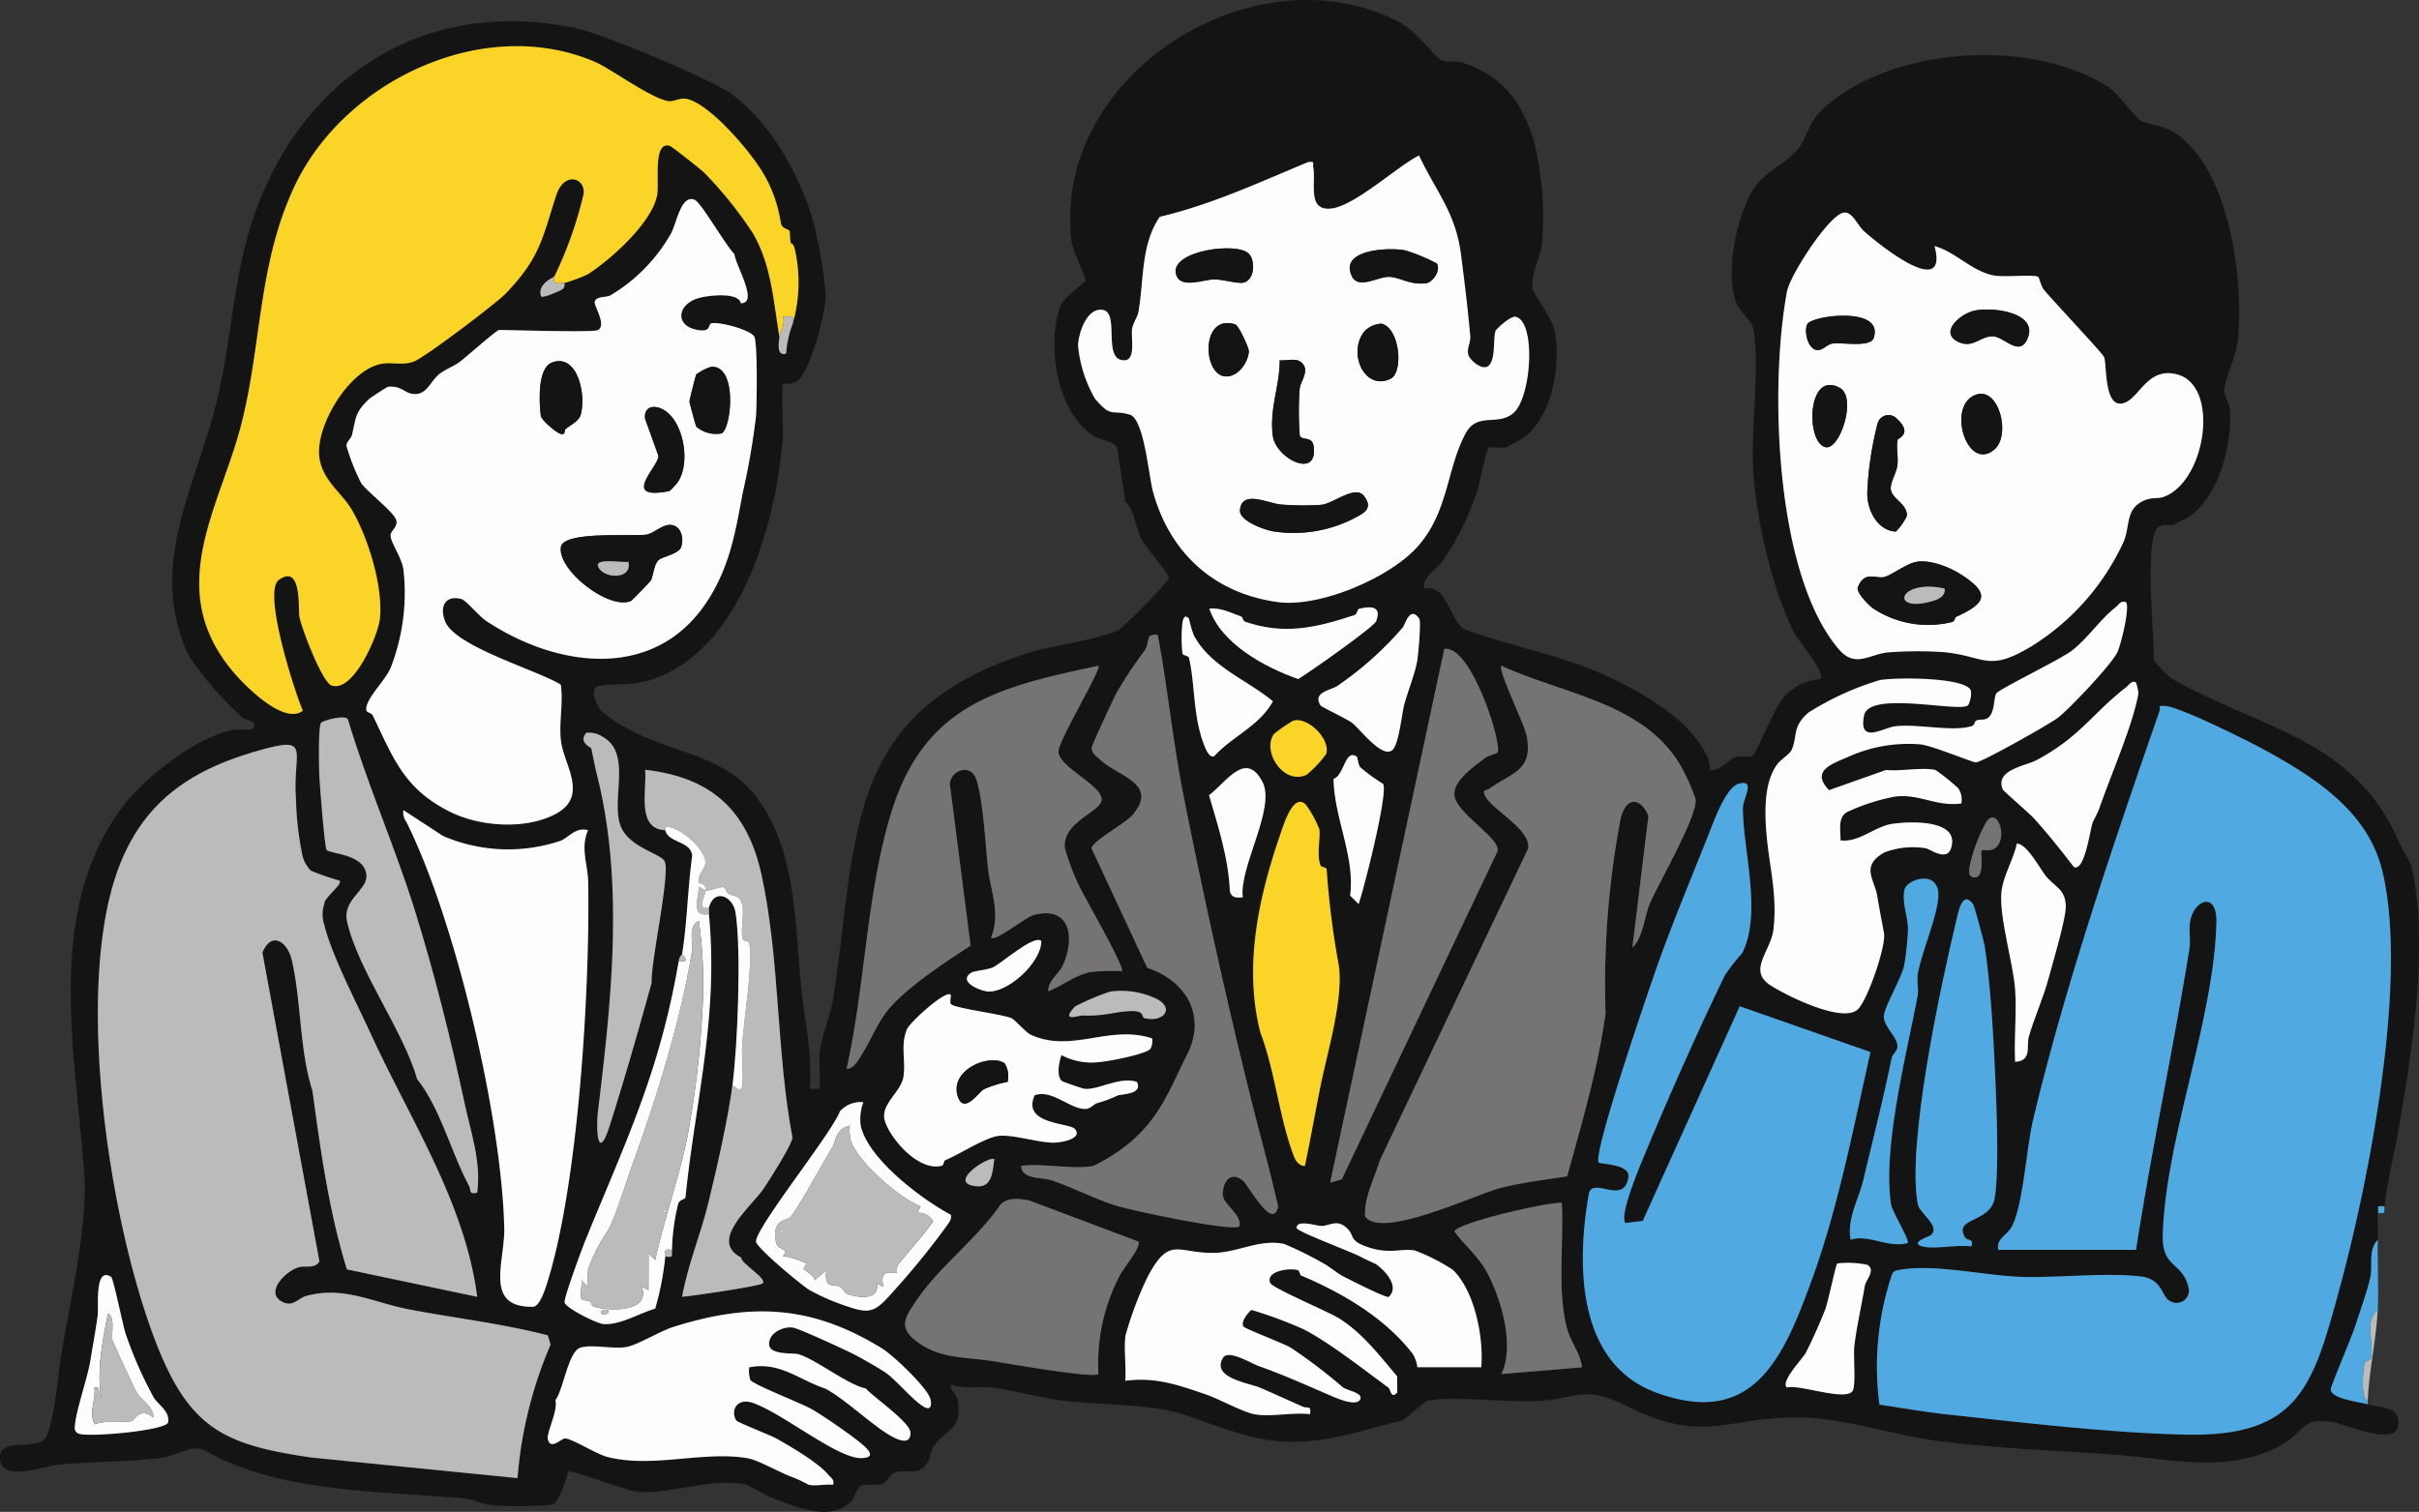
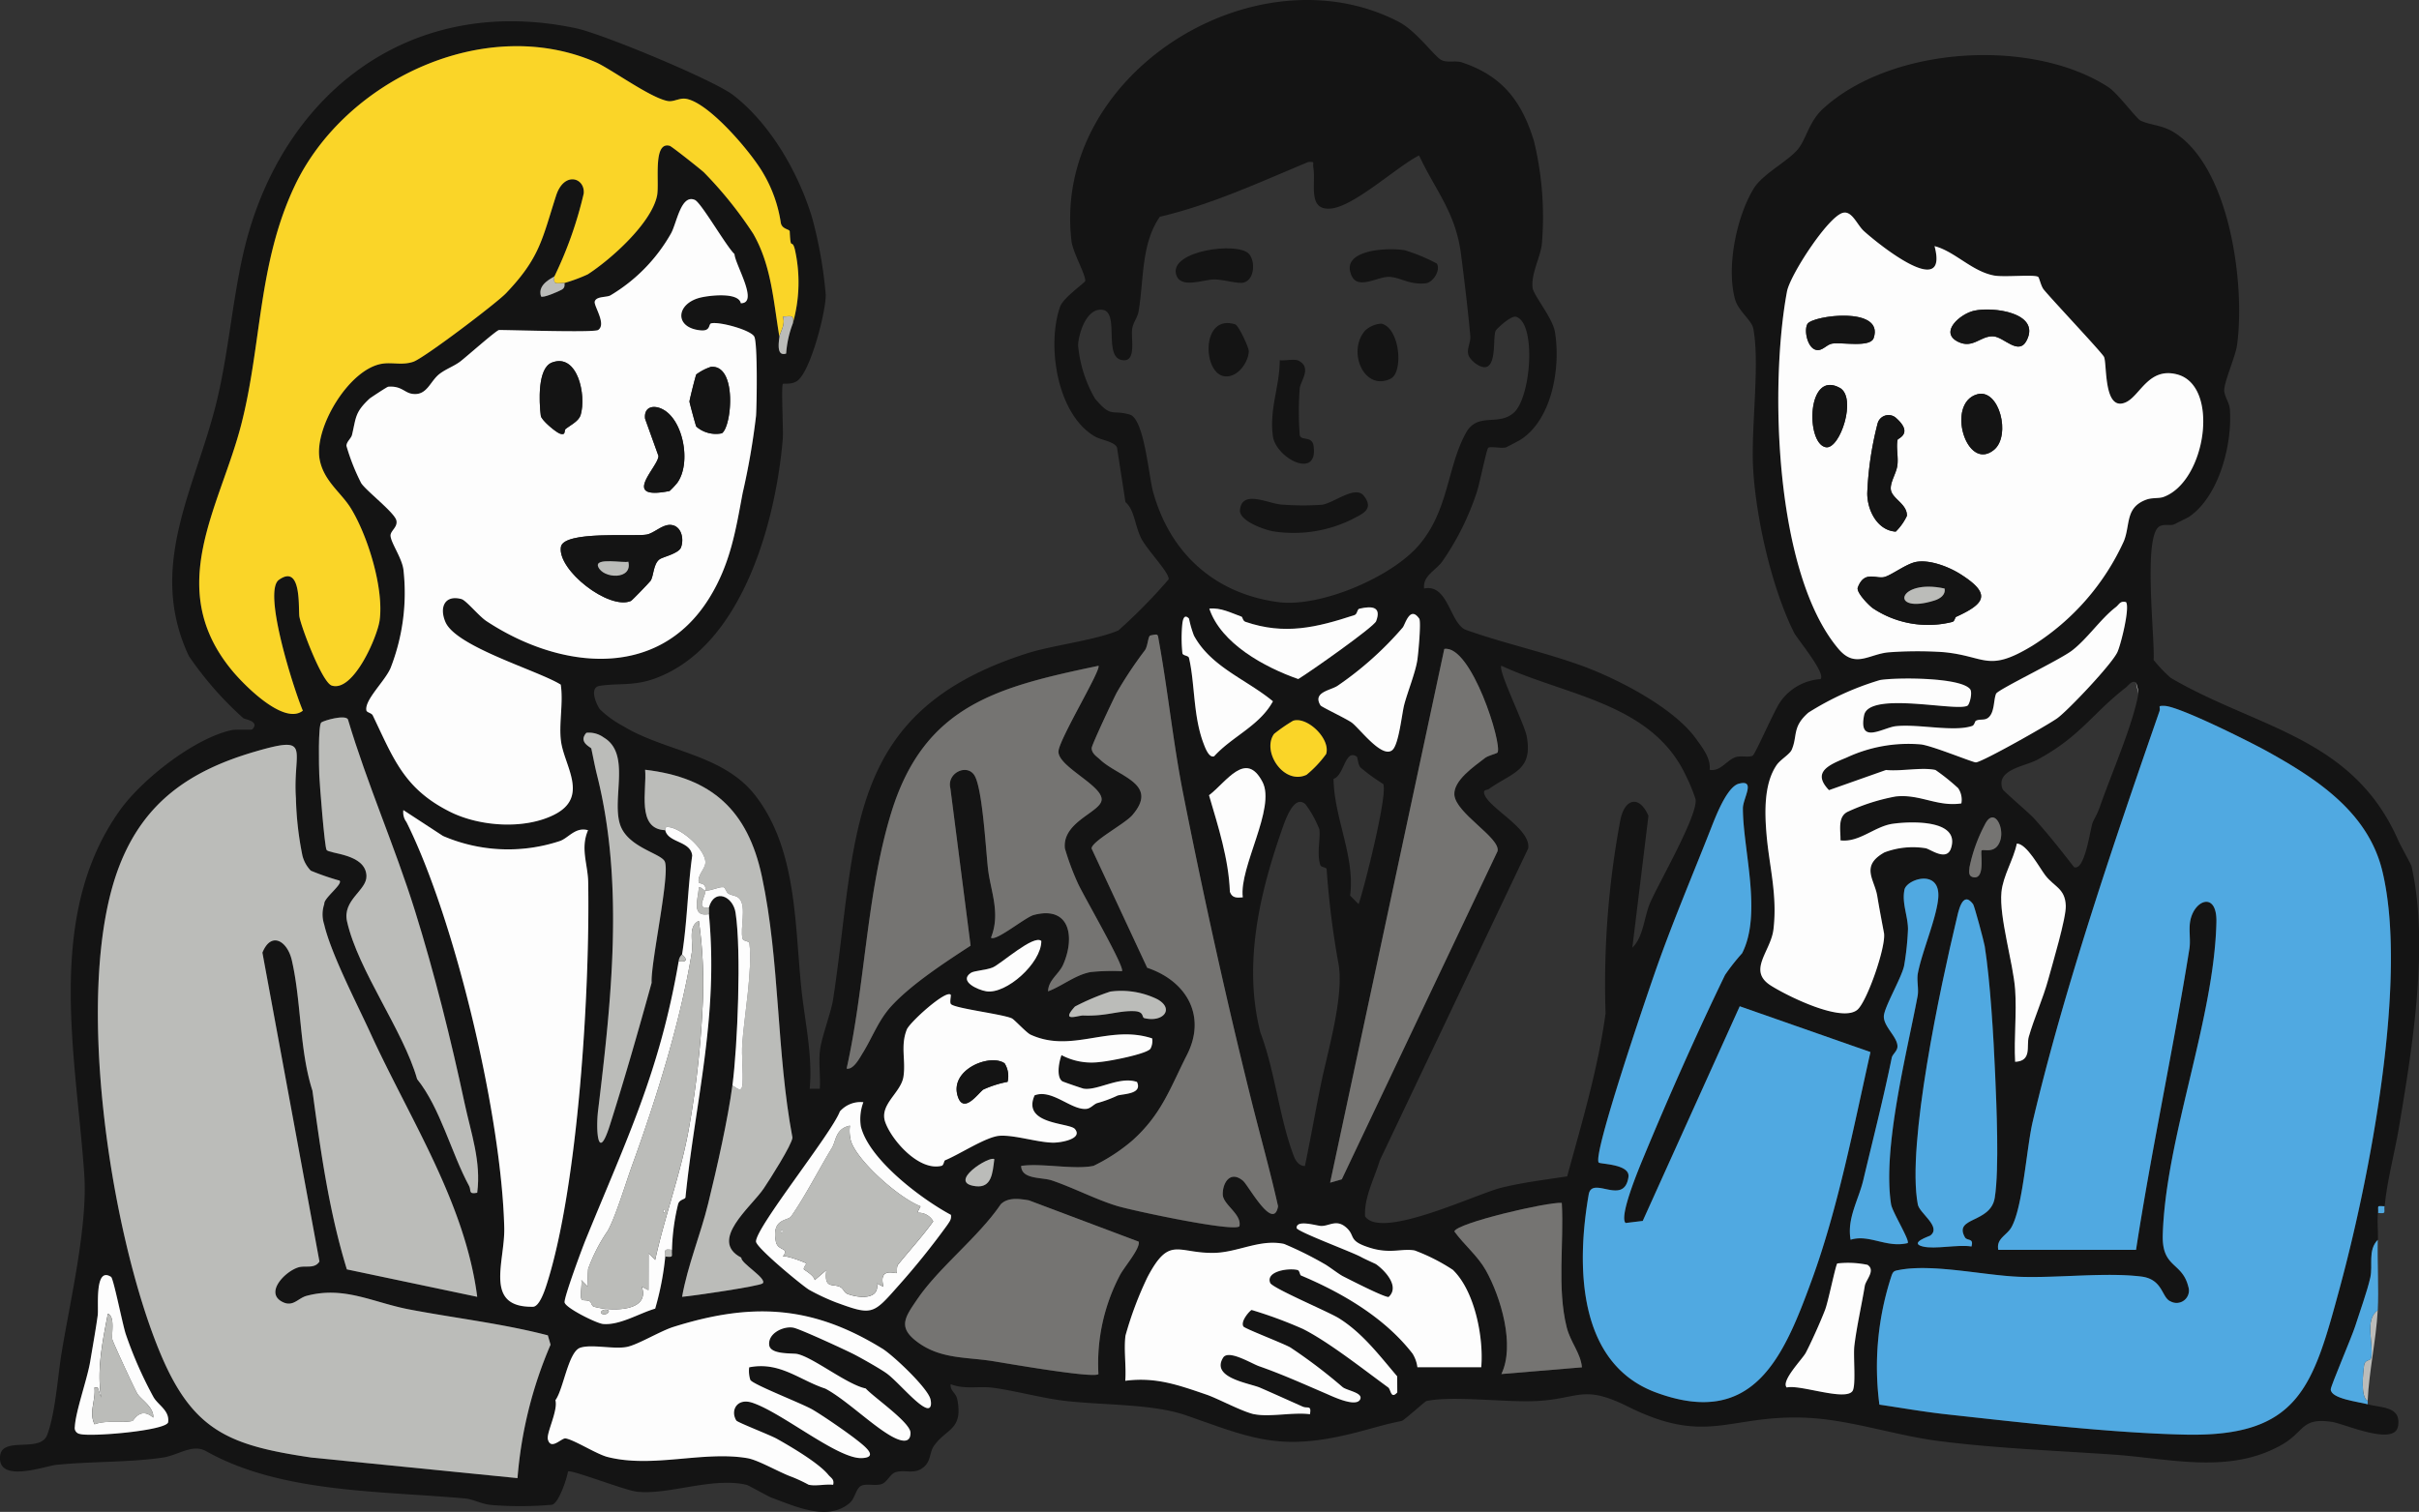
<svg xmlns="http://www.w3.org/2000/svg" id="グループ_657" data-name="グループ 657" width="288" height="180.041" viewBox="0 0 288 180.041">
  <rect x="0" y="0" width="288" height="180.041" fill="#333333" stroke="none" />
  <defs>
    <clipPath id="clip-path">
      <rect id="長方形_308" data-name="長方形 308" width="288" height="180.041" fill="none" />
    </clipPath>
  </defs>
  <g id="グループ_656" data-name="グループ 656" clip-path="url(#clip-path)">
    <path id="パス_1086" data-name="パス 1086" d="M703.886,400.9c-.893-.408-.53-3.424-.433-4.227.089-.733.748-.52.824-.846.392-1.664-.846-4.592.808-5.722-.2,3.6-1.03,7.189-1.2,10.794" transform="translate(-421.996 -234.076)" fill="#bbbcb9" />
    <path id="パス_1087" data-name="パス 1087" d="M708.567,359.077c-.075.773.28.91-.8.8.075-.772-.28-.91.8-.8" transform="translate(-424.678 -215.435)" fill="#50a9e1" />
    <path id="パス_1088" data-name="パス 1088" d="M281.89,167.228c1.677.458,3.991.235,3.62,2.587-.389,2.462-6.365-.268-7.908-.494-3.622-.531-3.209,1.159-5.9,2.707-6.236,3.583-13.354,1.663-20,1.2-6.882-.478-13.936-.741-20.778-1.609-5.441-.69-10.635-2.575-16-2.789-9.111-.365-11.684,3.362-21.087-1.316-5.393-2.683-5.786-.942-10.877-.673-3.659.194-9.981-.667-13.125,0-.186.039-2.662,2.313-2.964,2.375-2.464.506-3.616.939-6.006,1.521-8.588,2.093-11.882.526-19.632-2.183-4.037-1.411-9.932-1.186-14.622-1.754-2.568-.311-5.94-1.226-8.449-1.545-1.631-.208-3.317.236-4.973-.42-.106.791.632,1.028.785,1.806.727,3.706-1.373,3.462-2.8,5.574-.513.76-.323,1.711-1.148,2.451-1.105.992-2.193.306-3.359.639-.73.208-1.021,1.233-1.755,1.443s-1.587-.065-2.257.141c-.762.234-.8,1.506-1.5,2.1-2.6,2.224-6.487.386-9.235-.613-.426-.155-2.816-1.5-3-1.544-4.1-.988-9.394,1.253-13.132.8-1.413-.17-7.84-2.675-8.163-2.4-.136.857-1.113,3.806-1.911,3.963a43.217,43.217,0,0,1-7.118.036c-1.289-.1-2.206-.693-3.214-.784-10.181-.918-21.975-.645-30.831-5.627-1.645-.926-3.318.478-5.16.754-3.961.592-8.652.446-12.718.874-1.308.138-6.946,2.221-6.667-1.022.211-2.453,4.764-.367,5.6-2.524.981-2.531,1.27-7,1.727-9.791,1-6.124,3.126-15.1,2.7-21.269-.977-14.185-4.722-30.788,4.239-43.346,2.621-3.673,8.814-8.549,13.25-9.536.659-.147,2.421-.006,2.509-.1.947-.966-.872-1.2-1.052-1.327a40.638,40.638,0,0,1-6.492-7.406c-5.012-10.663.763-19.957,3.263-30.125,1.433-5.83,1.865-11.785,3.169-17.62C33.129,11.576,48.465-.88,68.569,3.363,71.7,4.023,84.958,9.523,87.3,11.33c4.446,3.437,7.813,9.318,9.41,14.668a51.881,51.881,0,0,1,1.6,9.1c.019,2.033-1.761,8.93-3.316,10.2-.7.572-1.669.312-1.779.416-.239.226.07,5.5-.021,6.576-.829,9.781-4.777,24.6-15.107,28.468-2.609.977-4.325.563-6.689.916-1.258.188-.454,2.109.021,2.793a12.394,12.394,0,0,0,2.787,2.01c5.017,3.053,11.88,3.3,15.724,8.262,4.942,6.384,4.686,15.259,5.472,22.919.41,3.991,1.364,7.938,1,11.994h1.2c.1-1.493-.154-3.1.024-4.578.191-1.583,1.324-4.515,1.558-6.037C102.136,99.779,100.317,84.8,122.3,77.8c3.03-.965,8.185-1.566,10.862-2.73A65.048,65.048,0,0,0,139.129,69c.188-.718-2.657-3.608-3.3-4.969-.738-1.554-.781-3.357-1.834-4.231l-1.009-6.518c-.367-.731-1.866-.852-2.671-1.327-4.493-2.655-5.716-10.863-4.1-15.441.378-1.072,2.975-2.851,2.991-3.064.057-.746-1.472-3.375-1.634-4.734C125.2,8.893,149.375-6.265,166.5,2.582c2.123,1.1,4.195,4.036,5.056,4.538.7.406,1.695.047,2.489.31,4.8,1.59,7.153,4.635,8.592,9.4a38.3,38.3,0,0,1,.927,12.291c-.169,1.467-1.29,3.5-1.1,5.14.107.92,2.376,3.56,2.661,5.266.7,4.169-.31,10.415-4.1,12.84-.09.058-1.649.894-1.753.918-.6.141-1.823-.171-2.087.046-.209.172-1.039,4.351-1.35,5.244a31.922,31.922,0,0,1-4.115,8.278c-.8,1.106-2.357,1.726-2.168,3.231,2.818-.608,3.065,4.043,4.9,4.9,4.509,1.615,9.528,2.7,13.978,4.334,4.019,1.474,10.792,4.889,13.5,8.663.779,1.088,1.764,2.309,1.617,3.691,1.3.244,2.012-1.15,3.1-1.508.645-.213,1.552.079,2.02-.176.322-.176,2.579-5.418,3.291-6.408a6.362,6.362,0,0,1,4.786-2.707c.7-.659-2.8-4.828-3.148-5.53-2.606-5.224-4.5-13.395-4.865-19.438-.3-4.839.832-12.508.008-16.8-.181-.942-1.788-2.1-2.161-3.436-1.068-3.828.155-9.834,2.218-13.224,1.088-1.787,4.361-3.383,5.411-4.868.9-1.278,1.242-3.163,2.852-4.639,8.1-7.423,24.821-8.487,33.97-2.554,1.066.691,3.345,3.762,3.819,3.981,1.222.566,2.576.508,4.005,1.409,6.677,4.205,8.469,18.222,7.481,25.342-.182,1.312-1.376,3.931-1.52,5.237-.078.713.606,1.558.668,2.372.314,4.114-1.273,10.421-4.89,12.839-.088.059-1.677.853-1.776.893-.414.172-1.133-.09-1.7.218-2.011,1.088-.535,13.406-.713,15.915a16.783,16.783,0,0,0,2.051,2.143c10.291,6.024,21.693,7.012,27.1,19.4.211.484,1.505,2.811,1.547,2.994,2.142,9.379.081,21.818-1.5,31.2-.53,3.139-1.386,6.182-1.688,9.306-1.08-.111-.724.027-.8.8-.1,1.007.024,2.157,0,3.2-1.207,1.227-.564,3.038-.892,4.5-.367,1.636-1.258,4.084-1.8,5.8-.4,1.26-2.913,7.108-2.909,7.511.012,1.125,3.287,1.473,4.4,1.779M94.4,38.5a17.88,17.88,0,0,0,.23-8.839c-.366-1.333-.493.332-.6-2.1-.013-.281-.919-.237-1.062-1.018a16.3,16.3,0,0,0-2.09-5.9c-1.4-2.444-6.394-8.358-9.159-8.867-.819-.151-1.489.389-2.206.26-2.081-.374-6.832-3.861-8.573-4.619C57.7,1.651,41.018,9.568,35.077,22.157c-4.389,9.3-3.9,18.857-6.359,28.421-2.537,9.848-9.229,19.454-1.072,29.288,1.454,1.753,6.166,6.536,8.411,4.765-1-2.316-4.819-14.165-2.855-15.577,2.779-2,2.287,3.533,2.449,4.405.245,1.316,2.7,7.811,3.845,8.179,2.578.829,5.44-5.815,5.706-7.78.511-3.789-1.407-10.037-3.422-13.322-1.158-1.887-3.261-3.257-3.729-5.869-.668-3.723,3.472-10.679,7.4-11.346,1.256-.214,2.411.213,3.757-.241,1.286-.433,9.911-6.984,11.027-8.15,4.052-4.239,4.3-6.439,5.973-11.629.948-2.946,3.459-2.142,3.291-.263A47.07,47.07,0,0,1,66.013,32.9c-.082.132-2.112.892-1.6,2.4.225.224,2.1-.6,2.489-.818.457-.26.271-.759.308-.779a19.4,19.4,0,0,0,2.771-1.028c2.764-1.788,7.551-6.067,8.245-9.343.326-1.538-.552-6.523,1.511-5.963.248.067,3.659,2.78,4.067,3.155a47.474,47.474,0,0,1,5.869,7.306C91.861,31.626,92.085,35.9,92.8,40.1c-.088.716-.369,2.384.8,2a12.452,12.452,0,0,1,.8-3.6m82.7,5.142c-.723.41-2.122-.75-2.291-1.434-.181-.732.308-1.422.24-2.2-.269-3.041-.71-6.666-1.1-9.7-.65-5.031-2.924-7.394-5-11.8-2.606,1.316-7.7,6.054-10.483,6.325-2.854.278-1.761-2.979-2.11-4.928-.1-.54.289-.667-.6-.612-5.793,2.411-11.524,5.075-17.671,6.522-2.251,3.269-1.882,7.492-2.528,11.264-.127.738-.634,1.306-.758,2.041-.194,1.145.613,4.242-1.357,3.724-2.005-.527-.191-5.635-2.143-5.945-1.9-.3-2.873,2.736-2.945,4.2a15.323,15.323,0,0,0,2.024,6.382c1.992,2.348,1.921,1.255,4.125,1.887,1.731.5,2.251,7.293,2.782,9.211,2,7.228,7.24,12.085,14.864,13.12,5.009.68,13.549-2.963,16.814-6.813,3.511-4.14,3.31-9.144,5.527-13.263,1.412-2.622,3.848-.814,5.728-2.465,2.083-1.828,2.707-10.693.284-11.432-.627-.191-2.36,1.474-2.438,1.669-.323.807.081,3.653-.961,4.245M71.21,39.3c-.492.325-10.158,0-11.793,0-.3,0-3.947,3.245-4.635,3.76-.736.552-1.68.876-2.446,1.462-1.162.888-1.494,2.657-3.281,2.375-.916-.145-1.281-.966-2.841-.842-.13.01-2.114,1.321-2.21,1.41-1.751,1.633-1.6,2.221-2.093,4.31-.1.434-.648.806-.668,1.313A24.609,24.609,0,0,0,43,57.531c.59.918,3.961,3.5,4.188,4.438.2.82-.734,1.242-.691,1.847.062.868,1.365,2.639,1.538,4.057A24.587,24.587,0,0,1,46.5,79.553c-.678,1.581-3.122,3.8-2.878,5.05.05.254.612.288.76.6,2.475,5.145,3.715,8.743,9.221,11.485,3.5,1.743,8.8,2.129,12.368.34,4.217-2.114,1.227-5.792.823-8.734-.283-2.063.3-4.631-.035-6.762C64.106,79.865,54.3,77.039,53.03,74.074c-.742-1.736-.1-3.264,1.9-2.736.572.151,2.079,2.031,2.995,2.635,8.615,5.678,20.29,7.12,26.435-2.623,2.632-4.174,3.249-8.336,4.06-12.641a85.52,85.52,0,0,0,1.593-9.2c.093-1.427.193-8.621-.208-9.415s-4.165-1.823-5.13-1.588c-.353.086-.035.948-1.253.834-3.232-.3-2.945-3.269.09-3.928,1.187-.258,4.423-.594,4.687.7,2.185.009-.668-4.571-.756-5.859-.958-.878-3.953-6.109-4.714-6.444-1.655-.728-2.153,2.753-2.838,3.984a20.074,20.074,0,0,1-7.208,7.377c-.457.271-1.7.081-1.875.74-.138.507,1.441,2.7.4,3.39m159.111-9.991c1.718,6.491-6.558-.109-8.41-1.789-.815-.738-1.422-2.463-2.513-2.167-1.776.482-6.28,7.412-6.645,9.374C210.662,45.959,211.3,68.351,218.9,77.3c2,2.359,3.646.567,6.025.387a46.526,46.526,0,0,1,6.41-.021c5.12.467,5.273,2.511,10.682-.791a28.734,28.734,0,0,0,10.847-12.426c.787-1.955.13-4,2.66-4.935.726-.27,1.488-.114,2.071-.328,5.062-1.854,6.732-13.256,1.605-14.592-3.41-.889-4.408,2.563-6.108,3.322-2.679,1.2-2.213-4.568-2.592-5.4-.222-.491-6.12-6.732-7.176-8.022-.343-.419-.522-1.42-.674-1.517-.488-.311-4.019.07-5.241-.157-2.648-.494-4.671-2.877-7.088-3.5M253.1,71.684c-.693-.18-.8.288-1.2.6-1.8,1.383-3.373,3.755-5.22,5.174-1.456,1.119-8.821,4.645-9.035,5.138-.312.719-.16,2.187-.9,2.825-.477.414-1,.143-1.5.393-.134.066-.166.526-.453.623-2.2.744-6.4-.264-9.089.028-1.491.162-4.49,2.259-3.772-1.3.59-2.925,11.089-.375,12.317-1.151.24-.151.616-1.568.3-1.963-1.147-1.428-8.839-1.406-10.734-1.08A34.251,34.251,0,0,0,215.3,84.85c-1.956,1.708-1.269,2.763-1.982,4.415-.238.553-1.348,1.177-1.787,1.81-1.551,2.24-1.441,5.7-1.206,8.394.322,3.7,1.3,7.134.814,11.2-.315,2.641-3.147,4.89-.3,6.692,1.959,1.238,8.382,4.429,10.276,2.887,1.161-.945,3.473-7.615,3.181-9.171-.277-1.476-.542-2.851-.8-4.4-.326-1.964-2.039-3.553.853-5.181a9.563,9.563,0,0,1,4.89-.5c.533.072,2.51,1.633,3.039.008,1.139-3.5-4.951-3.2-6.939-2.918-2.168.311-3.979,2.253-6.221,1.976.039-1.138-.378-2.764.823-3.389a23.646,23.646,0,0,1,5.743-1.836c2.9-.321,4.947,1.255,7.827.824a2.446,2.446,0,0,0-.382-1.815,24.789,24.789,0,0,0-2.7-2.165c-1.592-.352-4.155.189-5.889,0l-6.788,2.4c-2.1-2.188.054-3.035,2.109-3.885a17.374,17.374,0,0,1,8.876-1.558c1.458.211,6.164,2.157,6.505,2.138.769-.042,8.677-4.512,9.709-5.274,1.314-.97,6.464-6.407,7.136-7.854.423-.911,1.535-5.39,1.013-5.978M147.818,73.442c-1.25-.444-2.492-1.11-3.847-.958,1.4,4.173,6.61,7,10.591,8.384,1.352-.82,9-6.2,9.27-6.89.652-1.693-.429-1.856-2-1.485-.284.067-.218.639-.581.758-4.514,1.48-8.313,2.4-12.982.8-.316-.108-.337-.564-.455-.606m9.408,10.575c.114.18,3.165,1.62,3.732,2.058.971.752,3.612,4.327,4.823,3.232.762-.689,1.119-4.324,1.4-5.4.4-1.515,1.306-3.747,1.549-5.247.114-.7.483-4.633.234-4.988-1.115-1.59-1.663.7-1.967,1.058a40.047,40.047,0,0,1-7.744,6.931c-.847.574-3.043.752-2.031,2.359M141.565,73.68c-.549-.6-.727.04-.8.593a16.993,16.993,0,0,0,.01,3.531c.073.3.713.249.783.549.722,3.095.48,6.9,1.737,10.2.161.422.629,1.753,1.256,1.513,2.163-2.382,5.4-3.617,7-6.548-3.135-2.6-7.37-4.08-9.4-7.817a12.376,12.376,0,0,1-.587-2.016m-11.389,65.164c-2.341.475-6.078-.35-8.6,0,.027,1.641,2.459,1.325,3.664,1.733,2.527.858,5.283,2.289,7.756,3.038,1.827.553,13.833,3.128,14.563,2.423.319-1.449-1.955-2.561-1.981-3.792-.03-1.387.9-2.9,2.41-1.63.632.531,3.626,6.109,4.173,3.036-.957-4.281-2.16-8.519-3.221-12.784-2.945-11.833-5.684-24.269-8.067-36.308-1.2-6.056-1.813-12.221-2.912-18.284-.144-.793-.04-.793-.992-.6-.3.06-.3,1.232-.65,1.749a48.816,48.816,0,0,0-3.358,5.043c-.425.8-2.985,6.251-2.989,6.614-.007.654.6,1,1.007,1.384,2.162,2.044,7.08,2.863,3.813,6.627-.884,1.018-4.84,3.109-4.833,3.956l6.62,14.2c4.688,1.57,7.091,5.738,4.74,10.362-1.971,3.876-3.011,7.1-6.548,10.243a21.372,21.372,0,0,1-4.6,2.994m48.115-49.228c.607-.942-3.117-12.842-6.335-12.337l-13.594,63.562,1.39-.4,18.54-39.068c.4-1.581-4.994-4.506-5.137-6.728-.11-1.718,2.365-3.377,3.615-4.355.424-.332,1.442-.547,1.52-.669M130.774,79.28c-12.016,2.524-20.734,4.682-24.669,17.5-2.948,9.605-3.1,20.624-5.31,30.465.818.169,1.577-1.306,1.927-1.868,1.146-1.845,1.859-3.9,3.409-5.584,2.389-2.6,6.448-5.245,9.425-7.186l-2.408-18.748c-.455-1.808,1.97-2.979,2.869-1.526.956,1.546,1.354,8.835,1.607,11.085.3,2.68,1.533,5.307.359,8.234.572.5,4.085-2.432,5.091-2.7,4.343-1.141,4.925,2.67,3.507,5.9-.5,1.149-1.778,1.844-1.8,3.192,1.706-.64,3.245-1.971,5.091-2.3a25.917,25.917,0,0,1,3.7-.1c.438-.394-4.746-9.286-5.267-10.52a30.628,30.628,0,0,1-1.524-4.108c-.32-3.082,3.989-4.23,4.35-5.64.445-1.737-5.208-4.053-5.112-5.912.076-1.453,5.17-9.816,4.754-10.195m63.57,33.579c1.316-1.25,1.406-3.673,2.1-5.294,1.009-2.365,5.736-10.476,5.426-12.39a21.242,21.242,0,0,0-1.18-2.856C196.63,83.74,186.5,82.86,178.751,79.28c-.446.5,2.746,6.948,3.012,8.373.777,4.158-1.716,4.315-4.51,6.313-.213.152-.769.008-.495.692.675,1.68,5.521,4.055,5.188,6.37l-17.663,37.144c-.646,2.138-1.894,4.437-1.759,6.682,1.941,2.8,13.219-2.671,16.221-3.413,2.6-.643,5.2-.944,7.839-1.356,1.76-6.427,3.671-12.808,4.571-19.416a105.5,105.5,0,0,1,1.763-23.023c.527-2.623,2.29-2.947,3.341-.492ZM254.3,81.28c-.44-.338-.916.374-1.2.594-4.045,3.133-5.391,5.828-10.573,8.616-1.429.768-4.992,1.163-4.1,3.489.09.237,3.166,2.849,3.713,3.453,1.688,1.866,3.245,3.833,4.783,5.826,1.29.532,1.909-4.413,2.22-5.285.128-.358.547-.974.89-1.967,1.306-3.772,3.925-9.738,4.561-13.411a4.994,4.994,0,0,0-.289-1.316m-16.387,67.559h16.391c1.846-11.984,4.433-23.853,6.349-35.827.182-1.139-.118-2.339.131-3.467.541-2.449,3.167-3.343,3.088.253-.258,11.6-6.023,25.642-6.387,37.227-.126,4.029,2.307,3.217,3.042,6.208a1.472,1.472,0,0,1-2.113,1.746c-1.073-.431-.876-2.639-3.495-2.958-4.257-.52-9.931.19-14.424.034-4.2-.146-10.342-1.587-14.378-.818-.542.1-.719.108-.918.682a34.662,34.662,0,0,0-1.446,15.357c2.636.39,5.316.862,7.965,1.152,8.839.969,19.59,2.215,28.365,2.418,13.66.316,15.289-5.715,18.491-17.522,3.52-12.978,8.167-36.771,5.054-49.6-1.7-7.008-7.8-10.971-13.726-14.258-2.014-1.117-10.436-5.342-12.2-5.4-.95-.033-.427.117-.6.62-5.391,15.531-11.331,32.933-15.093,48.867-.737,3.121-1.172,10.253-2.558,12.634-.549.943-1.816,1.327-1.54,2.657m-181.1-6.8c.5-3.711-.749-7.141-1.506-10.683-1.607-7.518-3.583-15.461-5.9-22.883-2.4-7.676-5.688-15.087-7.985-22.811-.345-.589-2.8.121-3.163.364-.4.269-.286,5.327-.248,6.26.047,1.156.629,8.545.868,8.924.312.494,4.643.43,4.749,3.088.069,1.733-2.893,2.856-2.309,5.442,1.319,5.839,6.713,13.008,8.342,18.768,2.768,3.444,4.048,8.765,6.186,12.721.284.526-.13,1.029.967.81M151.689,87.4c-1.5,2.063,1.134,6.136,3.865,4.871a13.165,13.165,0,0,0,2.337-2.482c.546-1.822-2.274-4.5-3.938-3.955a18.936,18.936,0,0,0-2.264,1.566M71.87,87.82a2.964,2.964,0,0,0-2.056-.551c-1.007,1.134.554,1.713.589,1.875.255,1.19.392,2.01.7,3.235,3.221,12.9,1.683,26.828.106,39.865-.277,2.292-.047,6.307,1.39,1.791,1.794-5.636,3.432-11.393,4.985-17-.141-2.327,2.283-13.218,1.538-14.488-.575-.98-4.511-1.692-5.329-4.459-.931-3.151,1.326-8.365-1.921-10.265M40.427,104.869a30.121,30.121,0,0,1-3.42-1.182,3.968,3.968,0,0,1-1-1.8,38.859,38.859,0,0,1-.773-6.822c-.4-5.826,2.027-7.559-4.789-5.58C22.7,91.733,17.149,95.454,14.18,103.2c-5.537,14.45-1.088,43.395,4.8,57.693,3.91,9.5,8.239,11.224,18.1,12.68l24.535,2.451a50.168,50.168,0,0,1,3.936-15.891l-.324-1.113c-5.426-1.41-11.009-2.038-16.5-3.087-4.334-.827-7.717-2.811-12.213-1.619-1.046.278-1.609,1.366-2.876.73-2.149-1.077.268-3.623,1.887-4.119.829-.254,1.939.22,2.51-.7l-6.791-36.778c1.049-2.6,2.975-1.372,3.5.9,1.144,4.954.9,10.708,2.455,15.535.983,7.209,1.961,14.313,4.1,21.284l15.519,3.267c-1.454-11.253-8.026-21.163-12.73-31.442-1.6-3.493-4.673-9.41-5.489-12.9a3.842,3.842,0,0,1,.014-2.443c-.1-.68,2.247-2.365,1.817-2.779M161.529,90.1c-1.4-.955-1.484,2.254-2.759,2.651.054,4.643,2.581,9.265,1.973,13.9l1.011,1.018c.67-1.91,3.535-13.274,2.918-14.316a21.968,21.968,0,0,1-2.713-1.974c-.285-.342-.314-1.2-.43-1.279m-13.565,16.763c-.459-3.588,3.963-10.641,2.347-13.741-1.989-3.814-4.287,0-6.368,1.584,1.1,3.741,2.345,7.6,2.485,11.5.264.746.816.728,1.536.659M79.205,98.867c.352,1.52,3.027,1.252,3.208,3.019-.541,3.884-.586,7.909-1.209,11.772a1.229,1.229,0,0,0-.4.8c-2.263,13.18-6.175,21.151-11.057,33.118-.456,1.118-2.548,6.766-2.531,7.487.016.648,3.811,2.536,4.589,2.6,2,.175,4.3-1.28,6.2-1.829a34.12,34.12,0,0,0,1.2-6.2c1.079.111.726-.026.8-.8a25.515,25.515,0,0,1,.73-5.454c.183-.589.85-.534.878-.808,1.168-11.515,3.961-21.43,2.789-33.715a6.029,6.029,0,0,0,0-.8c.649-2.325,2.867-1.34,3.171.627.7,4.53.245,15.866-.373,20.562-.518,3.936-1.81,9.711-2.891,14.1-.915,3.711-2.431,7.3-3.1,11.085,1.2-.089,9.235-1.267,9.593-1.6.593-.554-2.632-2.408-2.537-3.058-3.941-2.038,1.163-6.022,2.658-8.233.66-.977,3.395-5.262,3.425-6.072-1.925-10.207-1.472-20.966-3.64-31.111-1.67-7.818-5.93-11.764-13.9-12.689.227,2.391-1.072,7.071,2.4,7.2M207.4,113.532c2.422-4.719.1-12.365.1-17.266,0-1.194,1.6-3.5-.5-2.934-1.438.388-2.817,4.089-3.352,5.45-2.246,5.711-4.67,11.392-6.708,17.278-.893,2.577-7.378,21.51-6.6,22.383.175.2,3.763.166,3.535,1.722-.516,3.518-4.331-.224-4.732,2.079-1.462,8.39-1.39,20.1,8,23.576,11.62,4.3,15.2-4.177,18.564-13.4,3.139-8.607,4.985-18.232,6.982-27.135l-15.565-5.452-11.547,25.56-2.041.248c-.828-.794,1.679-6.72,2.205-7.99,2.86-6.911,6.37-14.825,9.634-21.547a24.7,24.7,0,0,1,2.02-2.571M155.446,95.794c-1.441-1.346-2.537,2.18-2.958,3.4-2.621,7.575-4.461,15.841-2.427,23.767,1.751,4.606,2.252,10.254,4.006,14.783.21.542.641,1.127,1.291,1.107.674-3.215,1.24-6.478,1.9-9.7.807-3.958,2.875-10.78,2.053-14.635a103.182,103.182,0,0,1-1.364-11c-.03-.274-.663-.19-.767-.53-.423-1.384.052-3.177-.1-4.225a12.608,12.608,0,0,0-1.633-2.962M70.009,98.87c-1.486-.426-2.309.9-3.319,1.274a19.6,19.6,0,0,1-13.952-.594L48.025,96.47a1.922,1.922,0,0,0,.369,1.426c5.83,11.686,11.331,35.119,11.642,48.332.1,4.037-2.484,9.489,3.419,9.389.766-.013,1.395-1.912,1.644-2.694,3.756-11.755,5.15-35.127,4.93-47.879-.036-2.1-.954-4.011-.02-6.175m165.922,2.41c.218-.207,1.682.481,2.219-1.2.513-1.609-.787-4.068-1.86-1.837a18.9,18.9,0,0,0-1.8,5.021c-.023.424-.2,1.067.438,1.2,1.507.315.811-3,1.008-3.182m3.985,25.17c2.041-.081,1.326-1.913,1.626-2.967.641-2.246,1.719-4.613,2.329-6.866.492-1.821,2.14-7.305,2.08-8.761-.085-2.057-1.356-2.221-2.43-3.6-.706-.906-2.219-3.784-3.4-3.793-.391,1.9-1.642,3.834-1.831,5.772-.293,2.994,1.405,8.457,1.631,11.62.2,2.8-.154,5.776,0,8.6m-12.8,21.588c.311-.28-1.829-3.71-1.972-4.62-1.045-6.664,1.871-17.982,3.154-24.781.165-.874-.129-1.89.04-2.759.5-2.578,2.141-6.35,2.409-8.8.4-3.707-3.741-2.425-4.009-1.121-.33,1.6.414,3.137.418,4.708a33.054,33.054,0,0,1-.465,4.369c-.33,1.488-2.405,4.974-2.41,6.025,0,1.253,1.675,2.471,1.621,3.6-.026.53-.594.9-.676,1.3-1,4.89-2.254,9.8-3.395,14.595-.555,2.337-1.963,4.557-1.505,7.086,2.217-.69,4.27,1.008,6.791.4m1.8.4c1.464.365,4.16-.265,5.8,0,.3-1.064-.514-.622-.783-1.1-1.378-2.455,3.075-1.628,3.558-4.72.536-3.431.2-11.035.04-14.785-.188-4.334-.576-10.965-1.238-15.152-.087-.548-1.23-4.8-1.386-5.011-1.307-1.752-1.782,1.039-2.007,1.976-1.841,7.686-5.93,26.675-4.573,33.787.2,1.067,2.854,2.658,1.484,3.706-.094.072-2.6.873-.892,1.3M123.977,112.061c-.863-.842-4.846,2.769-5.812,3.158-.8.324-2.189.372-2.581.638-1.469,1,.83,2.027,1.835,2.191,2.38.387,6.565-3.361,6.558-5.987m13.851,6.952a9.759,9.759,0,0,0-5.63-.932,28.126,28.126,0,0,0-4.214,1.781c-1.779,1.949.36,1.045.989,1.07,2.737.107,4.12-.582,6.03-.519,1.277.042.893.747,1.244.833,2.2.54,3.61-1.075,1.581-2.232m-24.644-.557c-.574-.606-4.881,3.289-5.224,4.149-.776,1.946-.1,3.695-.4,5.617s-2.9,3.31-2.17,5.4c.752,2.152,4.011,5.886,6.713,5.211.266-.066.274-.6.412-.656,1.762-.724,4.906-2.817,6.513-2.921,1.742-.112,4.532.8,6.347.82.908.01,3.585-.445,2.6-1.627-.64-.768-6.349-.506-4.8-4.005,2.063-.807,4.383,1.8,6.171,1.607.532-.057.91-.6,1.335-.7a14.981,14.981,0,0,0,2.38-.889c.8-.216,2.964-.18,2.306-1.614-2.075-.727-4.7,1.07-6.36.794-.159-.026-2.429-.8-2.539-.879-.741-.515-.382-2.357-.09-3.11a7.651,7.651,0,0,0,4.612.813c1.092-.09,5.627-.961,5.99-1.6a1.938,1.938,0,0,0,.188-1.207c-5.145-1.683-9.54,1.812-14.471-.442-.5-.228-1.923-1.8-2.237-1.944-1.107-.507-6.692-1.168-7.233-1.685-.211-.2.041-1.035-.048-1.129m-10.394,12.8a3.271,3.271,0,0,0-2.8,1.1c-.947,2.566-10.02,13.82-9.983,15.493.016.727,5.464,5.228,6.323,5.746a25.7,25.7,0,0,0,3.2,1.5c4.225,1.55,4.393,1.465,7.242-1.77a90.745,90.745,0,0,0,6.027-7.472c.25-.391.5-.653.414-1.182-3.482-1.861-9.764-6.575-10.725-10.539a5.726,5.726,0,0,1,.3-2.882m15.59,6.8c-.487-.5-5.76,2.806-2.2,3.216,1.872.216,1.989-1.545,2.2-3.216m12.4,25.585a22.592,22.592,0,0,1,2.51-11.682c.481-.994,2.5-3.267,2.28-4.087l-13.081-4.924c-1.117-.18-2.463-.388-3.337.469-2.685,3.951-7.334,7.479-9.951,11.324-1.41,2.071-2.279,3.239-.208,4.9,2.8,2.241,5.976,1.946,9.145,2.448,1.645.26,12.1,2.1,12.642,1.554m55.165-20.391c-1.688-.133-12.558,2.415-12.789,3.4,1.143,1.581,2.788,2.919,3.75,4.637,1.774,3.167,3.505,8.929,1.847,12.345l9.592-.8c-.167-1.73-1.362-2.964-1.816-4.777-1.162-4.63-.313-10.051-.583-14.81m-36.578,25.186c1.814.368,4.645-.268,6.6,0,.2-1.136-.286-.648-.872-.909-1.67-.744-3.509-1.574-5.048-2.245-1.261-.549-5.918-1.164-4.417-3.583.628-1.012,3.375.7,4.279,1.016,2.677.936,5.308,2.118,7.992,3.272.7.3,3.615,1.715,4.06.644.315-.759-1.553-1.007-2.089-1.413a62.938,62.938,0,0,0-6.235-4.735c-.874-.5-5.434-2.237-5.594-2.5-.39-.638.83-1.949.983-1.963a51.688,51.688,0,0,1,6.106,2.257c3.092,1.557,7.222,4.832,10.145,6.962.341.248.3,1.457,1.087.6l-.011-1.916c-2.124-2.489-4.118-5.156-6.943-6.92-1.22-.762-7.931-3.588-8.177-4.207-.554-1.393,2.2-1.8,3.256-1.534.268.068.27.591.411.65,4.677,1.967,9.886,4.909,13.288,9.311a4.027,4.027,0,0,1,.574,1.618h7.6c.306-3.516-.761-9.084-3.386-11.605a22.643,22.643,0,0,0-4.53-2.3c-1.492-.281-2.875.426-5.262-.3-2.812-.858-1.7-1.413-2.926-2.462-1.137-.976-1.957-.158-2.927-.158-.532,0-2.981-.815-2.948.239.013.42,6.56,2.844,7.653,3.446.518.285,1.722.81,1.809.872,1.052.74,2.856,2.651,1.492,3.9-.53.044-4.566-2.027-5.43-2.465-.5-.253-1.767-1.246-2.269-1.5a41.918,41.918,0,0,0-4.752-2.355c-2.889-.611-5.49,1.018-8.349,1.068-4.345.075-5.283-2.1-7.908,2.883A41.989,41.989,0,0,0,134,159.054c-.212,1.711.1,3.637-.024,5.377,3.64-.474,6.336.512,9.665,1.648,1.328.453,4.3,2.058,5.728,2.348m63.361-3.2c1.555-.39,6.958,1.656,7.824.426.448-.636.078-4.148.223-5.373.261-2.214.862-4.851,1.244-7.15.119-.716,1.325-1.851.321-2.509a11.3,11.3,0,0,0-3.595-.165c-.206.2-1.068,4.519-1.459,5.536-.55,1.43-1.638,3.852-2.293,5.1-.388.741-3.005,3.379-2.266,4.133M13.218,152.054c-1.993-1.278-1.453,3.644-1.58,4.575-.248,1.813-.591,3.689-.894,5.5-.351,2.105-1.743,5.957-1.831,7.783a.719.719,0,0,0,.593.85c1.229.374,10.2-.379,10.514-1.38.207-1.4-1.188-2.05-1.735-3a47.847,47.847,0,0,1-3.3-7.489c-.382-1.132-1.464-6.65-1.761-6.841m91.814,8.537c-8.4-5.181-15.571-5.491-24.847-2.577-1.609.506-4.287,2.16-5.6,2.395-1.582.283-4.179-.36-5.507.09-1.42.48-2.005,5-2.95,6.244.332,1.218-1.09,3.911-.9,4.652.348,1.381,1.635-.162,2.1-.1.989.138,3.71,1.882,5,2.209,5.374,1.364,11.377-.744,16.648.143,1.329.224,3.87,1.73,5.359,2.25a18.545,18.545,0,0,1,1.939.912c.85.2,2.007-.1,2.919.009.166-.67-.26-.8-.588-1.206-1.126-1.387-4.473-3.356-6.118-4.277-.8-.445-4.68-1.946-4.819-2.17-.736-1.18.067-2.729,1.907-2.118,3.543,1.175,10.147,6.688,13.008,6.592,2.159-.072.276-1.493-.614-2.19-1.19-.933-3.928-2.823-5.216-3.579-1.25-.733-7.228-3.034-7.42-3.553a3.409,3.409,0,0,1-.134-1.487c3.645-.724,5.991,1.532,9.061,2.532,2.491,1.305,6.03,4.825,8.3,5.891.819.384,1.852.631,1.843-.632-.009-1.232-4.393-4.233-5.331-5.276-2.2-.444-6.249-3.7-8.153-4.105-.6-.126-3.2.1-3.337-1.06-.17-1.435,1.763-2.307,2.9-2.067.826.174,6.1,2.607,7.183,3.16.864.442,3.028,1.668,3.831,2.228,1.23.858,3.485,3.611,4.7,4.123.726.306.7-.5.588-.988-.316-1.338-4.453-5.246-5.748-6.045" transform="translate(0 0)" fill="#141414" />
    <path id="パス_1089" data-name="パス 1089" d="M699.362,377.517c-1.655,1.13-.417,4.058-.808,5.722-.076.326-.736.113-.824.846-.1.8-.46,3.819.433,4.227v.4c-1.117-.305-4.392-.654-4.4-1.779,0-.4,2.51-6.251,2.909-7.511.542-1.711,1.434-4.159,1.8-5.795.329-1.467-.315-3.278.892-4.5-.057,2.565.133,5.966,0,8.4" transform="translate(-416.273 -221.482)" fill="#50a9e1" />
-     <path id="パス_1090" data-name="パス 1090" d="M438.141,231.791l1.915-15.705c-1.05-2.456-2.813-2.131-3.341.491a105.526,105.526,0,0,0-1.763,23.024c-.9,6.608-2.811,12.989-4.571,19.416-2.637.412-5.239.713-7.839,1.356-3,.743-14.28,6.214-16.221,3.413-.135-2.246,1.113-4.545,1.759-6.682l17.663-37.144c.333-2.315-4.513-4.69-5.188-6.37-.274-.683.282-.539.495-.692,2.793-2,5.286-2.155,4.509-6.312-.266-1.425-3.458-7.878-3.012-8.373,7.751,3.58,17.879,4.461,21.937,13.039a21.181,21.181,0,0,1,1.18,2.856c.309,1.914-4.417,10.025-5.426,12.39-.692,1.622-.782,4.044-2.1,5.294" transform="translate(-243.797 -118.932)" fill="#757472" />
    <path id="パス_1091" data-name="パス 1091" d="M281.981,198.213c.416.379-4.679,8.741-4.754,10.195-.1,1.859,5.557,4.176,5.112,5.913-.361,1.41-4.67,2.558-4.35,5.64a30.618,30.618,0,0,0,1.524,4.109c.521,1.234,5.7,10.126,5.267,10.519a25.861,25.861,0,0,0-3.7.1c-1.846.33-3.385,1.66-5.091,2.3.023-1.348,1.3-2.043,1.8-3.192,1.418-3.232.836-7.042-3.507-5.9-1.006.264-4.52,3.193-5.091,2.7,1.174-2.927-.057-5.554-.359-8.235-.254-2.25-.651-9.539-1.607-11.085-.9-1.453-3.325-.282-2.869,1.526l2.408,18.748c-2.977,1.941-7.036,4.583-9.425,7.186-1.55,1.688-2.263,3.739-3.409,5.584-.35.563-1.11,2.037-1.927,1.868,2.209-9.842,2.363-20.86,5.31-30.465,3.935-12.821,12.653-14.979,24.669-17.5" transform="translate(-151.207 -118.933)" fill="#757472" />
    <path id="パス_1092" data-name="パス 1092" d="M312.566,252.212a21.388,21.388,0,0,0,4.6-2.994c3.536-3.141,4.576-6.367,6.547-10.243,2.351-4.624-.052-8.792-4.74-10.362l-6.62-14.2c-.007-.847,3.949-2.937,4.832-3.956,3.267-3.764-1.651-4.583-3.813-6.627-.407-.385-1.014-.73-1.007-1.384,0-.363,2.564-5.809,2.989-6.614a48.654,48.654,0,0,1,3.357-5.043c.354-.516.353-1.689.65-1.749.952-.191.849-.192.992.6,1.1,6.063,1.713,12.228,2.912,18.284,2.384,12.038,5.122,24.475,8.067,36.308,1.062,4.265,2.264,8.5,3.221,12.784-.547,3.073-3.541-2.5-4.173-3.036-1.514-1.272-2.44.242-2.41,1.629.026,1.231,2.3,2.343,1.981,3.792-.73.7-12.737-1.869-14.564-2.423-2.473-.749-5.229-2.18-7.756-3.037-1.2-.408-3.636-.093-3.663-1.734,2.517-.35,6.254.475,8.6,0" transform="translate(-182.39 -113.368)" fill="#757472" />
    <path id="パス_1093" data-name="パス 1093" d="M415.858,205.524c-.079.122-1.1.337-1.52.669-1.25.979-3.726,2.637-3.615,4.355.143,2.222,5.538,5.146,5.137,6.728l-18.54,39.068-1.39.4,13.594-63.562c3.218-.5,6.942,11.395,6.335,12.338" transform="translate(-237.568 -115.907)" fill="#757472" />
    <path id="パス_1094" data-name="パス 1094" d="M292.432,377.824c-.542.542-11-1.294-12.642-1.554-3.169-.5-6.345-.207-9.145-2.448-2.072-1.658-1.2-2.826.208-4.9,2.618-3.845,7.266-7.374,9.952-11.324.873-.858,2.22-.65,3.337-.469l13.081,4.923c.223.82-1.8,3.093-2.28,4.087a22.592,22.592,0,0,0-2.51,11.682" transform="translate(-161.655 -214.191)" fill="#757472" />
    <path id="パス_1095" data-name="パス 1095" d="M271.094,296.063c.089.094-.164.927.048,1.129.541.517,6.126,1.178,7.232,1.685.314.144,1.738,1.716,2.237,1.944,4.93,2.254,9.325-1.241,14.47.442a1.942,1.942,0,0,1-.188,1.208c-.363.641-4.9,1.512-5.99,1.6a7.652,7.652,0,0,1-4.612-.813c-.292.753-.65,2.595.09,3.11.11.077,2.38.852,2.539.879,1.661.276,4.285-1.521,6.36-.794.658,1.434-1.506,1.4-2.306,1.614a14.94,14.94,0,0,1-2.38.889c-.426.1-.8.647-1.336.7-1.788.192-4.108-2.414-6.171-1.607-1.55,3.5,4.159,3.237,4.8,4.006.985,1.181-1.691,1.636-2.6,1.626-1.815-.02-4.605-.933-6.347-.82-1.607.1-4.75,2.2-6.513,2.921-.138.057-.146.59-.413.656-2.7.675-5.96-3.059-6.713-5.21-.732-2.093,1.87-3.472,2.17-5.4s-.377-3.671.4-5.617c.342-.86,4.649-4.755,5.223-4.149m6.776,10.374a2.858,2.858,0,0,0-.352-2.2c-1.731-1.213-6.628.752-5.567,3.961.7,2.131,2.455-.45,3.037-.843a12.66,12.66,0,0,1,2.883-.914" transform="translate(-157.91 -177.607)" fill="#fdfdfd" />
    <path id="パス_1096" data-name="パス 1096" d="M445.7,358.118c.27,4.76-.578,10.18.583,14.81.455,1.813,1.65,3.047,1.817,4.777l-9.592.8c1.658-3.416-.072-9.178-1.847-12.345-.963-1.718-2.608-3.056-3.75-4.637.231-.989,11.1-3.538,12.789-3.4" transform="translate(-259.757 -214.877)" fill="#757472" />
    <path id="パス_1097" data-name="パス 1097" d="M237.813,328.109a5.725,5.725,0,0,0-.3,2.882c.96,3.964,7.242,8.677,10.725,10.539.083.529-.164.791-.414,1.182a90.74,90.74,0,0,1-6.027,7.472c-2.85,3.235-3.017,3.321-7.242,1.77a25.7,25.7,0,0,1-3.2-1.5c-.859-.519-6.306-5.02-6.323-5.746-.038-1.673,9.035-12.926,9.983-15.493a3.271,3.271,0,0,1,2.8-1.1m-1.466,4.681a4.741,4.741,0,0,1-.136-1.885c-1.742.36-1.636,1.82-2.141,2.651-1.574,2.586-3.178,5.752-4.854,8.154-.393.562-2.353.2-1.821,2.99.229,1.2,1.7.656.822,1.794.393-.19,2.639.693,2.8.814.044.033-.364.523-.286.7.036.084,1.206.708,1.29,1.286l1.393-1.2c-.333,2.367.844,1.557,1.676,2.043.394.23.392.64.873.82,1.333.5,3.821.693,3.454-1.268l.794.408c-.654-2.427,1.468-1.522,1.561-1.646s-.046-.734.172-1c1.376-1.714,2.9-3.351,4.183-5.153a1.994,1.994,0,0,0-1.9-1.017l.391-.773c-2.63-1.044-7.445-5.324-8.267-7.714" transform="translate(-135.022 -196.858)" fill="#fdfdfd" />
    <path id="パス_1098" data-name="パス 1098" d="M328.786,296.012c2.029,1.158.618,2.772-1.581,2.232-.351-.086.033-.79-1.244-.833-1.911-.064-3.293.626-6.03.519-.628-.025-2.768.88-.989-1.07a28.128,28.128,0,0,1,4.214-1.781,9.759,9.759,0,0,1,5.63.932" transform="translate(-190.958 -176.998)" fill="#bbbcb9" />
    <path id="パス_1099" data-name="パス 1099" d="M296.656,279.981c.008,2.625-4.178,6.374-6.558,5.987-1.006-.164-3.3-1.193-1.835-2.191.392-.266,1.777-.314,2.581-.638.966-.389,4.949-4,5.812-3.158" transform="translate(-172.679 -167.919)" fill="#fdfdfd" />
    <path id="パス_1100" data-name="パス 1100" d="M290.832,345.061c-.207,1.671-.324,3.432-2.2,3.216-3.565-.41,1.709-3.72,2.2-3.216" transform="translate(-172.451 -207.014)" fill="#bbbcb9" />
    <path id="パス_1101" data-name="パス 1101" d="M290.815,318.247a12.662,12.662,0,0,0-2.883.914c-.581.393-2.333,2.974-3.037.843-1.06-3.209,3.836-5.174,5.567-3.961a2.858,2.858,0,0,1,.352,2.2" transform="translate(-170.855 -189.416)" fill="#141414" />
    <path id="パス_1102" data-name="パス 1102" d="M239.76,337.024c.822,2.389,5.638,6.67,8.267,7.714l-.391.773a1.994,1.994,0,0,1,1.9,1.017c-1.278,1.8-2.807,3.439-4.183,5.153-.217.271-.068.866-.172,1s-2.215-.781-1.561,1.646l-.794-.408c.367,1.961-2.121,1.767-3.454,1.268-.481-.18-.479-.59-.873-.82-.833-.486-2.009.324-1.676-2.043l-1.394,1.2c-.084-.578-1.253-1.2-1.29-1.286-.078-.178.33-.668.286-.7-.161-.121-2.406-1-2.8-.814.883-1.138-.593-.594-.822-1.794-.532-2.787,1.429-2.427,1.821-2.99,1.677-2.4,3.28-5.567,4.854-8.153.506-.831.4-2.29,2.142-2.65a4.741,4.741,0,0,0,.136,1.885m-8.327,10.508v.4q.389-.2,0-.4" transform="translate(-138.435 -201.092)" fill="#bbbcb9" />
    <path id="パス_1103" data-name="パス 1103" d="M232.507,366.123q.389.2,0,.4Z" transform="translate(-139.51 -219.683)" fill="#fdfdfd" />
-     <path id="パス_1104" data-name="パス 1104" d="M369.635,71.413c1.042-.592.638-3.437.961-4.245.078-.195,1.811-1.86,2.438-1.669,2.423.74,1.8,9.6-.284,11.432-1.881,1.65-4.317-.158-5.729,2.465-2.217,4.119-2.015,9.123-5.526,13.263-3.265,3.85-11.805,7.493-16.815,6.813-7.624-1.034-12.865-5.892-14.863-13.12-.531-1.919-1.052-8.715-2.782-9.211-2.2-.632-2.133.462-4.125-1.887a15.331,15.331,0,0,1-2.025-6.382c.073-1.467,1.049-4.5,2.946-4.2,1.952.31.138,5.418,2.143,5.945,1.97.518,1.164-2.579,1.357-3.724.124-.735.631-1.3.758-2.041.646-3.772.278-7.994,2.528-11.263,6.147-1.447,11.878-4.111,17.671-6.522.891-.055.505.072.6.612.349,1.949-.743,5.207,2.11,4.928,2.779-.271,7.877-5.009,10.483-6.325,2.076,4.407,4.349,6.77,5,11.8.392,3.032.833,6.657,1.1,9.7.069.777-.421,1.467-.24,2.2.169.685,1.568,1.845,2.291,1.434M341.207,57.971c-1.425-1.428-9.341-.338-8.658,2.426.456,1.847,3.247.652,4.55.646,1.089-.005,2.833.556,3.516.375,1.339-.355,1.386-2.651.592-3.447m22.4,1.181a20.779,20.779,0,0,0-3.808-1.579c-2.076-.365-7.847-.069-6.3,3.1.778,1.6,3.1.031,4.412.066,1.337.035,2.457.993,4.4.763.816-.1,1.786-1.506,1.3-2.35M339.6,66.4c-4.116-1.31-3.9,5.961-1.214,6.194,1.557.135,2.781-1.706,2.837-2.991.018-.4-1.2-3.068-1.623-3.2m15.416.789c-2.1,2.507-.046,7.216,3.081,5.68,1.545-.759,1.126-6.014-1.085-6.555a3.056,3.056,0,0,0-2,.874m-7.8,3.57c-.543-.312-1.642,0-2.315-.091,0,3.108-1.25,5.766-.819,9.018.355,2.679,5.447,5.264,4.845,1.174-.178-1.212-1.474-.558-1.644-1.26a37.657,37.657,0,0,1-.006-5.553c.08-.9,1.454-2.415-.061-3.288m6.252,18.878c1.126-.619,2.754-1.138,1.462-2.807-1.031-1.332-3.565.856-5.01,1.049a31.4,31.4,0,0,1-4.81-.025c-1.57-.1-4.731-1.833-4.939.679-.107,1.291,3.067,2.409,4.123,2.536a15.722,15.722,0,0,0,9.175-1.432" transform="translate(-192.538 -27.77)" fill="#fdfdfd" />
    <path id="パス_1105" data-name="パス 1105" d="M350.266,386.97c-1.431-.29-4.4-1.9-5.728-2.348-3.329-1.136-6.025-2.121-9.665-1.647.129-1.741-.188-3.667.024-5.377a42,42,0,0,1,2.622-6.973c2.625-4.983,3.563-2.808,7.908-2.883,2.858-.049,5.46-1.679,8.349-1.068a42,42,0,0,1,4.752,2.355c.5.256,1.769,1.25,2.269,1.5.865.438,4.9,2.509,5.43,2.465,1.364-1.244-.44-3.155-1.492-3.9-.088-.061-1.292-.586-1.809-.871-1.092-.6-7.64-3.027-7.653-3.446-.033-1.054,2.416-.239,2.948-.24.97,0,1.791-.817,2.928.158,1.223,1.049.114,1.6,2.926,2.462,2.387.728,3.77.021,5.262.3a22.644,22.644,0,0,1,4.53,2.3c2.625,2.521,3.691,8.089,3.386,11.605h-7.6a4.017,4.017,0,0,0-.573-1.618c-3.4-4.4-8.611-7.344-13.288-9.311-.141-.06-.144-.582-.411-.65-1.052-.27-3.81.141-3.255,1.534.246.619,6.957,3.445,8.177,4.207,2.825,1.764,4.819,4.431,6.943,6.92l.011,1.917c-.786.86-.746-.349-1.087-.6-2.923-2.129-7.052-5.4-10.145-6.962a51.615,51.615,0,0,0-6.106-2.257c-.153.013-1.374,1.325-.983,1.963.16.261,4.72,2,5.594,2.5a62.827,62.827,0,0,1,6.234,4.735c.535.406,2.4.654,2.089,1.413-.444,1.071-3.361-.344-4.06-.644-2.684-1.154-5.315-2.336-7.992-3.272-.9-.316-3.651-2.027-4.279-1.016-1.5,2.418,3.157,3.033,4.417,3.582,1.54.671,3.378,1.5,5.048,2.245.586.261,1.077-.226.872.909-1.951-.269-4.782.368-6.6,0" transform="translate(-200.901 -218.543)" fill="#fdfdfd" />
-     <path id="パス_1106" data-name="パス 1106" d="M379.258,239.05a12.613,12.613,0,0,1,1.633,2.961c.15,1.049-.324,2.841.1,4.225.1.341.736.256.767.53a103.3,103.3,0,0,0,1.364,11c.822,3.856-1.246,10.678-2.053,14.636-.658,3.225-1.224,6.489-1.9,9.7-.65.019-1.082-.565-1.292-1.108-1.754-4.529-2.255-10.177-4.006-14.783-2.033-7.925-.194-16.192,2.427-23.767.421-1.217,1.517-4.743,2.958-3.4" transform="translate(-223.812 -143.255)" fill="#fad528" />
    <path id="パス_1107" data-name="パス 1107" d="M392.7,193.7c-1.012-1.608,1.184-1.786,2.031-2.36a40.048,40.048,0,0,0,7.744-6.931c.3-.362.852-2.647,1.967-1.058.249.356-.12,4.285-.234,4.988-.243,1.5-1.15,3.733-1.549,5.247-.284,1.079-.641,4.715-1.4,5.4-1.211,1.094-3.853-2.481-4.823-3.232-.566-.438-3.618-1.878-3.732-2.058" transform="translate(-235.471 -109.681)" fill="#fdfdfd" />
    <path id="パス_1108" data-name="パス 1108" d="M363.8,181.946c.118.042.139.5.455.606,4.669,1.6,8.468.682,12.982-.8.362-.119.3-.691.581-.758,1.566-.372,2.647-.209,2,1.484-.266.694-7.918,6.07-9.27,6.89-3.98-1.388-9.193-4.211-10.59-8.384,1.355-.152,2.6.514,3.847.958" transform="translate(-215.978 -108.504)" fill="#fdfdfd" />
    <path id="パス_1109" data-name="パス 1109" d="M352.609,183.851a12.405,12.405,0,0,0,.587,2.016c2.031,3.737,6.266,5.22,9.4,7.817-1.6,2.932-4.835,4.166-7,6.548-.627.24-1.095-1.091-1.256-1.513-1.256-3.3-1.015-7.1-1.737-10.2-.07-.3-.71-.245-.782-.549a16.989,16.989,0,0,1-.01-3.531c.069-.553.248-1.194.8-.593" transform="translate(-211.044 -110.17)" fill="#fdfdfd" />
-     <path id="パス_1110" data-name="パス 1110" d="M399.709,224.993c.117.08.145.937.43,1.279a21.932,21.932,0,0,0,2.713,1.974c.617,1.042-2.249,12.406-2.918,14.316l-1.012-1.018c.609-4.634-1.918-9.256-1.973-13.9,1.275-.4,1.354-3.606,2.759-2.651" transform="translate(-238.18 -134.895)" fill="#fdfdfd" />
    <path id="パス_1111" data-name="パス 1111" d="M363.9,244.093c-.72.068-1.272.087-1.536-.659-.14-3.894-1.387-7.757-2.485-11.5,2.081-1.584,4.38-5.4,6.368-1.584,1.616,3.1-2.806,10.153-2.347,13.741" transform="translate(-215.937 -137.232)" fill="#fdfdfd" />
    <path id="パス_1112" data-name="パス 1112" d="M378.59,216.05a18.931,18.931,0,0,1,2.264-1.566c1.664-.542,4.484,2.133,3.938,3.955a13.138,13.138,0,0,1-2.337,2.482c-2.73,1.264-5.366-2.808-3.864-4.871" transform="translate(-226.902 -128.653)" fill="#fad528" />
    <path id="パス_1113" data-name="パス 1113" d="M382.392,149.823a15.722,15.722,0,0,1-9.175,1.432c-1.056-.127-4.229-1.245-4.123-2.536.208-2.512,3.369-.777,4.939-.679a31.393,31.393,0,0,0,4.81.025c1.445-.193,3.979-2.38,5.01-1.049,1.292,1.669-.336,2.188-1.462,2.807" transform="translate(-221.465 -87.957)" fill="#141414" />
    <path id="パス_1114" data-name="パス 1114" d="M381.879,107.264c1.515.872.141,2.39.061,3.288a37.647,37.647,0,0,0,.006,5.553c.171.7,1.465.048,1.644,1.26.6,4.091-4.49,1.505-4.845-1.174-.431-3.252.822-5.91.819-9.018.673.093,1.772-.221,2.315.091" transform="translate(-227.202 -64.276)" fill="#141414" />
    <path id="パス_1115" data-name="パス 1115" d="M412.139,75.909c.486.844-.484,2.253-1.3,2.35-1.94.23-3.06-.728-4.4-.763-1.317-.035-3.634,1.529-4.412-.066-1.546-3.169,4.225-3.466,6.3-3.1a20.79,20.79,0,0,1,3.807,1.58" transform="translate(-241.073 -44.526)" fill="#141414" />
    <path id="パス_1116" data-name="パス 1116" d="M358.646,74.566c.794.8.746,3.092-.592,3.447-.683.181-2.427-.38-3.516-.375-1.3.006-4.094,1.2-4.55-.646-.682-2.763,7.234-3.854,8.658-2.426" transform="translate(-209.977 -44.364)" fill="#141414" />
    <path id="パス_1117" data-name="パス 1117" d="M404.937,97.214a3.056,3.056,0,0,1,2-.874c2.211.541,2.63,5.8,1.085,6.555-3.128,1.535-5.182-3.173-3.081-5.68" transform="translate(-242.459 -57.796)" fill="#141414" />
    <path id="パス_1118" data-name="パス 1118" d="M362.919,96.34c.422.134,1.64,2.8,1.623,3.2-.056,1.285-1.28,3.126-2.837,2.991-2.687-.232-2.9-7.5,1.214-6.194" transform="translate(-215.857 -57.712)" fill="#141414" />
    <path id="パス_1119" data-name="パス 1119" d="M573.156,274.938c-.276-1.33.992-1.714,1.541-2.657,1.385-2.381,1.821-9.513,2.558-12.634,3.761-15.933,9.7-33.335,15.092-48.867.175-.5-.348-.653.6-.62,1.762.061,10.183,4.287,12.2,5.4,5.926,3.286,12.026,7.249,13.727,14.258,3.113,12.828-1.534,36.62-5.054,49.6-3.2,11.807-4.83,17.837-18.491,17.522-8.775-.2-19.526-1.449-28.365-2.418-2.648-.29-5.329-.762-7.965-1.152a34.668,34.668,0,0,1,1.446-15.357c.2-.573.376-.578.918-.682,4.035-.768,10.181.672,14.378.818,4.493.157,10.167-.553,14.424-.034,2.619.32,2.421,2.527,3.5,2.958a1.472,1.472,0,0,0,2.113-1.746c-.736-2.99-3.169-2.179-3.042-6.208.364-11.585,6.129-25.63,6.386-37.227.08-3.6-2.547-2.7-3.088-.252-.249,1.128.051,2.328-.131,3.467-1.916,11.974-4.5,23.843-6.349,35.827Z" transform="translate(-335.242 -126.099)" fill="#50a9e1" />
    <path id="パス_1120" data-name="パス 1120" d="M547.936,67.293c2.417.625,4.441,3.008,7.088,3.5,1.222.228,4.754-.154,5.241.157.152.1.331,1.1.674,1.517,1.056,1.29,6.954,7.531,7.176,8.022.38.837-.086,6.6,2.592,5.4,1.7-.759,2.7-4.211,6.108-3.322,5.126,1.336,3.457,12.738-1.605,14.592-.583.214-1.345.058-2.071.328-2.529.939-1.873,2.98-2.66,4.936a28.732,28.732,0,0,1-10.847,12.426c-5.409,3.3-5.562,1.258-10.682.791a46.526,46.526,0,0,0-6.41.021c-2.379.18-4.02,1.972-6.025-.387-7.6-8.945-8.239-31.337-6.148-42.569.365-1.962,4.869-8.891,6.645-9.374,1.09-.3,1.7,1.429,2.513,2.167,1.852,1.679,10.128,8.279,8.41,1.789m4.7,7.7c-1.659.376-4.167,2.57-1.907,3.688,1.779.881,2.674-.718,4.192-.642,1.3.066,3.045,2.392,4.006.442,1.609-3.267-4.046-4-6.29-3.488M532.814,76.55c-.452.74-.021,2.853,1.008,3.1.769.181,1.245-.643,1.937-.747,1.208-.18,4.54.506,4.932-.668,1.279-3.824-7.266-2.682-7.878-1.681m3.843,7.621c-3.96-2.19-4.065,6.664-1.657,7.07,1.686.284,3.727-5.926,1.657-7.07m18.357,7.382c2.061-1.687.634-7.354-2-6.614-3.754,1.055-1.292,9.306,2,6.614m-11.6-3.743a1.346,1.346,0,0,0-2.249.57,39.3,39.3,0,0,0-1.238,8.309c-.025,1.985,1.16,4.459,3.39,4.6a6.583,6.583,0,0,0,1.329-1.874c.054-1.439-1.8-2.047-1.915-3.155-.088-.847.638-1.887.775-2.819.149-1.014-.167-2.24.036-3.1.036-.156,1.873-.726-.128-2.533m7.087,23.632c3.52-1.6,4.2-2.749.536-5.077-1.387-.882-3.641-1.76-5.274-1.472-1.172.207-2.955,1.595-3.807,1.805-1,.247-2.375-.817-3.157,1.25-.218.577,1.393,2.215,1.845,2.5a11.863,11.863,0,0,0,9.4,1.6c.3-.073.327-.547.455-.605" transform="translate(-317.615 -37.984)" fill="#fdfdfd" />
    <path id="パス_1121" data-name="パス 1121" d="M490.1,253.414a24.707,24.707,0,0,0-2.02,2.571c-3.264,6.722-6.774,14.636-9.634,21.547-.526,1.27-3.033,7.2-2.205,7.991l2.041-.248,11.547-25.561,15.565,5.452c-2,8.9-3.843,18.528-6.982,27.135-3.363,9.222-6.944,17.7-18.563,13.4-9.393-3.478-9.465-15.186-8-23.576.4-2.3,4.217,1.438,4.732-2.079.228-1.556-3.36-1.526-3.535-1.722-.777-.872,5.708-19.805,6.6-22.383,2.038-5.886,4.462-11.567,6.709-17.278.535-1.36,1.913-5.062,3.351-5.45,2.1-.566.494,1.74.5,2.934,0,4.9,2.324,12.547-.1,17.266" transform="translate(-282.701 -139.881)" fill="#50a9e1" />
    <path id="パス_1122" data-name="パス 1122" d="M567.514,179.163c.522.588-.59,5.067-1.013,5.978-.672,1.447-5.822,6.884-7.136,7.854-1.033.762-8.941,5.232-9.709,5.274-.342.019-5.047-1.926-6.505-2.137a17.369,17.369,0,0,0-8.876,1.558c-2.056.85-4.208,1.7-2.109,3.884l6.788-2.4c1.734.184,4.3-.357,5.889,0a24.74,24.74,0,0,1,2.7,2.165,2.445,2.445,0,0,1,.382,1.815c-2.88.431-4.928-1.145-7.827-.824a23.646,23.646,0,0,0-5.743,1.836c-1.2.625-.784,2.252-.823,3.389,2.241.277,4.053-1.666,6.221-1.976,1.987-.285,8.078-.582,6.939,2.918-.529,1.625-2.506.064-3.039-.008a9.563,9.563,0,0,0-4.89.5c-2.892,1.628-1.179,3.217-.853,5.181.256,1.548.522,2.922.8,4.4.292,1.557-2.02,8.227-3.181,9.171-1.894,1.541-8.317-1.65-10.276-2.888-2.85-1.8-.018-4.05.3-6.691.486-4.069-.492-7.5-.814-11.2-.234-2.693-.345-6.154,1.206-8.394.439-.634,1.549-1.258,1.787-1.811.712-1.652.025-2.707,1.982-4.415a34.269,34.269,0,0,1,8.516-3.877c1.9-.326,9.587-.348,10.734,1.08.317.395-.059,1.811-.3,1.963-1.229.776-11.727-1.774-12.317,1.15-.718,3.554,2.281,1.458,3.772,1.3,2.685-.293,6.892.715,9.09-.028.286-.1.318-.557.453-.623.507-.25,1.025.021,1.5-.393.736-.638.584-2.107.9-2.825.214-.493,7.58-4.019,9.035-5.138,1.847-1.42,3.417-3.791,5.22-5.174.4-.308.507-.776,1.2-.6" transform="translate(-314.41 -107.478)" fill="#fdfdfd" />
    <path id="パス_1123" data-name="パス 1123" d="M571.043,309.113c-1.712-.426.8-1.227.893-1.3,1.37-1.048-1.281-2.638-1.484-3.706-1.356-7.113,2.732-26.1,4.573-33.787.225-.937.7-3.729,2.007-1.976.156.208,1.3,4.463,1.385,5.011.662,4.188,1.05,10.818,1.238,15.153.162,3.75.5,11.354-.04,14.785-.482,3.092-4.935,2.265-3.558,4.719.269.479,1.081.036.783,1.1-1.637-.266-4.333.364-5.8,0" transform="translate(-342.122 -160.674)" fill="#50a9e1" />
-     <path id="パス_1124" data-name="パス 1124" d="M611.767,203.077a5,5,0,0,1,.289,1.316c-.635,3.673-3.254,9.639-4.56,13.411-.344.993-.763,1.609-.891,1.967-.311.872-.93,5.817-2.22,5.285-1.538-1.993-3.1-3.96-4.783-5.826-.546-.6-3.622-3.216-3.712-3.453-.887-2.327,2.676-2.721,4.1-3.489,5.182-2.787,6.528-5.483,10.573-8.616.284-.22.76-.932,1.2-.594" transform="translate(-357.465 -121.798)" fill="#fdfdfd" />
+     <path id="パス_1124" data-name="パス 1124" d="M611.767,203.077a5,5,0,0,1,.289,1.316" transform="translate(-357.465 -121.798)" fill="#fdfdfd" />
    <path id="パス_1125" data-name="パス 1125" d="M557.51,305c-2.521.609-4.575-1.09-6.791-.4-.458-2.529.95-4.749,1.505-7.086,1.14-4.8,2.395-9.7,3.395-14.594.082-.4.651-.77.676-1.3.054-1.132-1.625-2.349-1.62-3.6,0-1.051,2.079-4.537,2.41-6.025a33.059,33.059,0,0,0,.465-4.369c0-1.571-.748-3.107-.419-4.708.268-1.3,4.414-2.585,4.009,1.122-.268,2.454-1.907,6.226-2.409,8.8-.169.868.125,1.884-.04,2.759-1.283,6.8-4.2,18.117-3.154,24.781.143.91,2.283,4.34,1.972,4.62" transform="translate(-330.391 -156.967)" fill="#50a9e1" />
    <path id="パス_1126" data-name="パス 1126" d="M597.332,277.158c-.153-2.82.2-5.794,0-8.6-.226-3.163-1.923-8.625-1.63-11.619.189-1.938,1.44-3.87,1.831-5.772,1.184.009,2.7,2.887,3.4,3.793,1.073,1.379,2.345,1.543,2.429,3.6.06,1.457-1.587,6.94-2.08,8.762-.609,2.253-1.687,4.62-2.328,6.866-.3,1.054.415,2.886-1.626,2.967" transform="translate(-357.416 -150.709)" fill="#fdfdfd" />
    <path id="パス_1127" data-name="パス 1127" d="M531.653,390.826c-.739-.754,1.878-3.392,2.266-4.133.655-1.25,1.743-3.673,2.293-5.1.391-1.017,1.252-5.338,1.459-5.536a11.3,11.3,0,0,1,3.595.165c1,.658-.2,1.793-.321,2.509-.382,2.3-.983,4.936-1.244,7.15-.145,1.225.224,4.737-.223,5.373-.866,1.23-6.269-.816-7.824-.426" transform="translate(-318.927 -225.598)" fill="#fdfdfd" />
    <path id="パス_1128" data-name="パス 1128" d="M587.634,247.317c-.2.187.5,3.5-1.008,3.182-.636-.133-.461-.776-.438-1.2a18.889,18.889,0,0,1,1.805-5.022c1.073-2.231,2.373.229,1.86,1.838-.536,1.682-2,.994-2.219,1.2" transform="translate(-351.704 -146.037)" fill="#757472" />
    <path id="パス_1129" data-name="パス 1129" d="M564.661,173.751c-.128.058-.157.532-.455.605a11.863,11.863,0,0,1-9.4-1.6c-.452-.285-2.063-1.923-1.845-2.5.783-2.067,2.156-1,3.157-1.25.852-.21,2.635-1.6,3.807-1.8,1.633-.289,3.887.589,5.274,1.471,3.66,2.328,2.985,3.475-.536,5.076m-1.367-3.373c-5.635-1.233-6.647,3.153-1.179,1.416.608-.193,1.332-.649,1.179-1.416" transform="translate(-331.777 -100.292)" fill="#141414" />
    <path id="パス_1130" data-name="パス 1130" d="M559.3,123.973c2,1.808.165,2.377.128,2.533-.2.862.113,2.087-.036,3.1-.137.931-.863,1.971-.775,2.819.115,1.109,1.968,1.716,1.914,3.155a6.6,6.6,0,0,1-1.328,1.874c-2.23-.145-3.415-2.619-3.39-4.6a39.271,39.271,0,0,1,1.238-8.309,1.346,1.346,0,0,1,2.25-.57" transform="translate(-333.5 -74.146)" fill="#141414" />
    <path id="パス_1131" data-name="パス 1131" d="M583.385,92.312c2.244-.508,7.9.222,6.29,3.488-.96,1.95-2.706-.376-4.006-.442-1.518-.077-2.413,1.522-4.192.642-2.259-1.118.249-3.313,1.907-3.688" transform="translate(-348.361 -55.301)" fill="#141414" />
    <path id="パス_1132" data-name="パス 1132" d="M587.706,123.91c-3.287,2.691-5.75-5.56-2-6.614,2.63-.739,4.057,4.927,2,6.614" transform="translate(-350.307 -70.341)" fill="#141414" />
    <path id="パス_1133" data-name="パス 1133" d="M537.762,94.961c.612-1,9.157-2.143,7.878,1.681-.392,1.174-3.724.488-4.932.668-.693.1-1.169.928-1.938.746-1.029-.242-1.46-2.356-1.008-3.1" transform="translate(-322.564 -56.394)" fill="#141414" />
    <path id="パス_1134" data-name="パス 1134" d="M542.745,114.955c2.07,1.145.029,7.354-1.657,7.07-2.408-.406-2.3-9.26,1.657-7.07" transform="translate(-323.703 -68.767)" fill="#141414" />
    <path id="パス_1135" data-name="パス 1135" d="M571.637,174.892c.154.767-.57,1.223-1.179,1.416-5.468,1.737-4.456-2.649,1.179-1.416" transform="translate(-340.12 -104.807)" fill="#bbbcb9" />
    <path id="パス_1136" data-name="パス 1136" d="M57.906,237.934c.431.414-1.914,2.1-1.817,2.779a3.844,3.844,0,0,0-.013,2.443c.816,3.493,3.889,9.409,5.488,12.9,4.7,10.279,11.277,20.189,12.731,31.442l-15.519-3.267c-2.142-6.972-3.12-14.076-4.1-21.284-1.556-4.827-1.311-10.58-2.455-15.535-.524-2.271-2.451-3.494-3.5-.9l6.791,36.778c-.571.919-1.681.444-2.511.7-1.619.5-4.036,3.042-1.887,4.119,1.268.636,1.829-.452,2.876-.73,4.5-1.192,7.879.792,12.213,1.619,5.494,1.048,11.078,1.677,16.5,3.087l.324,1.113a50.157,50.157,0,0,0-3.936,15.89l-24.535-2.45c-9.864-1.455-14.193-3.178-18.1-12.68-5.884-14.3-10.333-43.243-4.8-57.693,2.969-7.749,8.523-11.47,16.266-13.718,6.816-1.979,4.388-.246,4.789,5.58a38.863,38.863,0,0,0,.773,6.823,3.972,3.972,0,0,0,1,1.8,30.123,30.123,0,0,0,3.421,1.182" transform="translate(-17.479 -133.065)" fill="#bbbcb9" />
    <path id="パス_1137" data-name="パス 1137" d="M101.6,41.152a47.048,47.048,0,0,0,3.483-9.866c.168-1.879-2.342-2.683-3.291.263-1.671,5.19-1.921,7.39-5.973,11.629-1.115,1.167-9.741,7.717-11.027,8.151-1.346.453-2.5.027-3.757.241-3.925.667-8.065,7.623-7.4,11.346.468,2.612,2.571,3.982,3.729,5.869,2.015,3.284,3.933,9.532,3.422,13.322-.265,1.965-3.128,8.609-5.706,7.78-1.144-.368-3.6-6.863-3.845-8.179-.162-.872.33-6.4-2.449-4.405-1.964,1.412,1.858,13.261,2.855,15.577-2.244,1.771-6.957-3.012-8.411-4.765-8.158-9.835-1.466-19.44,1.071-29.288,2.463-9.564,1.97-19.12,6.36-28.421C76.6,17.815,93.288,9.9,106.519,15.658c1.742.758,6.492,4.245,8.573,4.62.718.129,1.387-.41,2.206-.26,2.765.509,7.76,6.422,9.159,8.867a16.3,16.3,0,0,1,2.09,5.9c.143.781,1.049.738,1.062,1.018.111,2.437.238.772.6,2.1a17.881,17.881,0,0,1-.231,8.839c.171-1.059-.212-.827-1.2-.8.376.911-.339,1.9-.4,2.4-.713-4.2-.937-8.475-3.122-12.27a47.469,47.469,0,0,0-5.869-7.306c-.408-.375-3.819-3.087-4.067-3.155-2.063-.56-1.185,4.425-1.511,5.962-.694,3.277-5.481,7.555-8.245,9.344a19.361,19.361,0,0,1-2.771,1.028c-.946.016-1.386.269-1.2-.8" transform="translate(-35.586 -8.247)" fill="#fad528" />
    <path id="パス_1138" data-name="パス 1138" d="M133.079,74.871c1.04-.687-.538-2.883-.4-3.39.179-.658,1.418-.469,1.875-.74a20.074,20.074,0,0,0,7.208-7.377c.685-1.231,1.183-4.713,2.838-3.984.761.335,3.756,5.566,4.714,6.444.088,1.288,2.94,5.868.756,5.859-.265-1.3-3.5-.959-4.687-.7-3.035.659-3.321,3.626-.09,3.928,1.218.114.9-.748,1.253-.834.964-.235,4.727.791,5.13,1.588s.3,7.987.208,9.415a85.524,85.524,0,0,1-1.593,9.2c-.811,4.305-1.428,8.467-4.06,12.641-6.145,9.744-17.82,8.3-26.435,2.623-.915-.6-2.423-2.483-2.995-2.635-2-.528-2.642,1-1.9,2.736,1.267,2.965,11.077,5.79,13.729,7.456.334,2.13-.248,4.7.035,6.762.4,2.942,3.394,6.62-.823,8.734-3.567,1.788-8.867,1.4-12.368-.34-5.506-2.743-6.746-6.34-9.221-11.485-.148-.309-.711-.343-.76-.6-.244-1.247,2.2-3.469,2.878-5.05a24.587,24.587,0,0,0,1.535-11.68c-.173-1.418-1.476-3.189-1.538-4.057-.043-.605.889-1.028.691-1.847-.227-.941-3.6-3.52-4.188-4.438a24.639,24.639,0,0,1-1.756-4.441c.02-.507.567-.88.668-1.313.491-2.09.342-2.677,2.093-4.311.1-.089,2.08-1.4,2.21-1.41,1.56-.124,1.925.7,2.841.842,1.787.282,2.12-1.487,3.281-2.375.766-.586,1.711-.91,2.446-1.462.687-.515,4.336-3.761,4.635-3.761,1.635,0,11.3.325,11.793,0m-3.848,11.763c.591-.455,1.55-.916,1.767-1.652.694-2.35-.362-7.393-3.414-6.238-1.731.655-1.537,4.68-1.328,6.337.068.541,1.824,1.986,2.287,2.134.753.24.433-.386.686-.581m18.56.544c1.2-.691,1.89-8.211-1.287-7.919a6.213,6.213,0,0,0-1.736.9c-.082.145-.826,3.07-.811,3.236s.735,2.839.81,2.974a3.565,3.565,0,0,0,3.023.806m-5.3,5.91c1.726-2.359.728-7.624-1.819-8.821-1.093-.514-2.158-.188-2,1.172l1.589,4.42c.061,1.265-4.665,5.372,1.328,4.185a9.466,9.466,0,0,0,.9-.956m.461,7.668c.395-1.036.033-2.615-1.258-2.676-1-.047-1.927.989-2.839,1.154-1.456.262-9.9-.486-10.2,1.48-.429,2.758,5.721,7.542,8.329,6.424.155-.066,2.267-2.276,2.357-2.419.366-.578.308-1.985,1.058-2.543.383-.284,2.271-.668,2.557-1.42" transform="translate(-61.87 -35.571)" fill="#fdfdfd" />
    <path id="パス_1139" data-name="パス 1139" d="M142,243.59c-.934,2.163-.016,4.077.02,6.174.221,12.752-1.174,36.124-4.93,47.879-.25.782-.879,2.681-1.645,2.694-5.9.1-3.323-5.352-3.418-9.388-.311-13.214-5.812-36.646-11.643-48.332a1.922,1.922,0,0,1-.369-1.426l4.713,3.079a19.6,19.6,0,0,0,13.952.594c1.01-.37,1.834-1.7,3.32-1.274" transform="translate(-71.991 -144.721)" fill="#fdfdfd" />
    <path id="パス_1140" data-name="パス 1140" d="M202.854,394.87c1.3.8,5.432,4.706,5.748,6.045.115.488.137,1.295-.588.988-1.212-.511-3.467-3.265-4.7-4.123-.8-.56-2.967-1.786-3.831-2.228-1.081-.552-6.358-2.986-7.183-3.16-1.137-.24-3.07.632-2.9,2.067.138,1.16,2.739.934,3.337,1.06,1.9.4,5.954,3.661,8.153,4.105.938,1.044,5.322,4.045,5.331,5.276.01,1.263-1.024,1.016-1.843.632-2.271-1.066-5.81-4.586-8.3-5.891-3.07-1-5.416-3.255-9.061-2.532a3.408,3.408,0,0,0,.134,1.487c.192.519,6.17,2.82,7.42,3.553,1.288.756,4.026,2.646,5.216,3.579.89.7,2.772,2.118.614,2.19-2.861.1-9.465-5.417-13.008-6.592-1.839-.61-2.643.939-1.907,2.118.14.224,4.024,1.725,4.819,2.17,1.646.921,4.992,2.889,6.118,4.277.328.4.754.535.588,1.206-.912-.11-2.069.194-2.919-.009a18.533,18.533,0,0,0-1.939-.912c-1.489-.52-4.031-2.027-5.359-2.25-5.27-.887-11.274,1.222-16.648-.143-1.289-.328-4.01-2.072-5-2.209-.468-.065-1.755,1.478-2.1.1-.187-.741,1.235-3.433.9-4.652.945-1.246,1.531-5.764,2.95-6.244,1.328-.45,3.925.193,5.507-.09,1.314-.235,3.992-1.889,5.6-2.395,9.276-2.914,16.45-2.6,24.847,2.577" transform="translate(-97.821 -234.279)" fill="#fdfdfd" />
    <path id="パス_1141" data-name="パス 1141" d="M194.339,236.385c-3.472-.127-2.173-4.807-2.4-7.2,7.97.924,12.229,4.87,13.9,12.689,2.168,10.145,1.715,20.9,3.641,31.111-.03.811-2.765,5.1-3.425,6.072-1.495,2.211-6.6,6.2-2.658,8.234-.1.65,3.13,2.5,2.537,3.058-.358.334-8.39,1.512-9.593,1.6.674-3.781,2.189-7.374,3.1-11.085,1.081-4.388,2.373-10.163,2.891-14.1.528.31,1.127,1,1.2-.193.1-1.588-.134-3.251-.024-4.825.219-3.148,1.24-8.843.842-11.921-.034-.266-.736-.212-.813-.522-.314-1.256.491-3.8-.365-4.771-.352-.4-.958-.367-1.313-.6-.32-.209-.367-.745-.59-.769-.577-.063-1.365.428-2.135.412.065-1.072-.779-.707-.825-1.039-.121-.868.826-1.615.806-2.357-.042-1.6-3.029-4.183-4.536-4.181-.323,0-.22.381-.243.38" transform="translate(-115.134 -137.518)" fill="#bbbcb9" />
    <path id="パス_1142" data-name="パス 1142" d="M208.465,264.528c-.032.534-.516,1.268-.429,1.749.076.423.779.2.829.25a6.035,6.035,0,0,1,0,.8c-2.143.381-1.274-1.8-1.2-3.2.112-.168.612.4.8.4" transform="translate(-124.463 -158.465)" fill="#bbbcb9" />
    <path id="パス_1143" data-name="パス 1143" d="M113.772,270.208c-1.1.219-.683-.284-.967-.81-2.138-3.955-3.418-9.277-6.186-12.72-1.63-5.761-7.023-12.93-8.342-18.769-.584-2.586,2.377-3.708,2.309-5.442-.106-2.658-4.437-2.594-4.749-3.088-.239-.379-.821-7.768-.868-8.924-.038-.932-.154-5.991.248-6.26.363-.243,2.819-.952,3.163-.364,2.3,7.724,5.589,15.134,7.985,22.811,2.317,7.422,4.293,15.365,5.9,22.883.757,3.542,2,6.971,1.506,10.683" transform="translate(-56.957 -128.168)" fill="#bbbcb9" />
    <path id="パス_1144" data-name="パス 1144" d="M176.094,218.708c3.247,1.9.99,7.114,1.921,10.265.818,2.768,4.754,3.479,5.329,4.459.745,1.27-1.679,12.161-1.538,14.488-1.553,5.61-3.191,11.367-4.985,17-1.438,4.517-1.668.5-1.39-1.791,1.577-13.036,3.115-26.967-.106-39.865-.306-1.224-.443-2.044-.7-3.235-.035-.162-1.6-.742-.589-1.876a2.966,2.966,0,0,1,2.056.551" transform="translate(-104.224 -130.887)" fill="#bbbcb9" />
    <path id="パス_1145" data-name="パス 1145" d="M209.36,264.547c.77.015,1.558-.476,2.135-.412.223.024.27.56.591.769.355.231.96.2,1.312.6.856.968.052,3.515.365,4.771.078.31.779.256.813.522.4,3.078-.623,8.773-.842,11.921-.11,1.573.122,3.237.024,4.825-.073,1.191-.672.5-1.2.193.618-4.7,1.074-16.032.373-20.561-.3-1.966-2.523-2.951-3.171-.627-.05-.052-.753.173-.829-.25-.086-.481.4-1.214.429-1.749" transform="translate(-125.357 -158.484)" fill="#fdfdfd" />
    <path id="パス_1146" data-name="パス 1146" d="M180.04,246.613c.022,0-.081-.38.242-.38,1.507,0,4.494,2.577,4.536,4.181.02.742-.928,1.489-.806,2.357.046.332.89-.033.825,1.039-.184,0-.683-.567-.8-.4-.08,1.4-.948,3.579,1.2,3.2,1.172,12.285-1.621,22.2-2.789,33.715-.028.274-.7.219-.878.808a25.539,25.539,0,0,0-.73,5.454c-1.082-.111-.723.029-.8.8a34.12,34.12,0,0,1-1.2,6.2c-1.9.55-4.2,2-6.2,1.829-.778-.068-4.574-1.957-4.589-2.6-.018-.72,2.074-6.369,2.531-7.487,4.882-11.966,8.794-19.938,11.057-33.118.915.142,1.121-.158.4-.8.622-3.864.668-7.889,1.209-11.772-.18-1.767-2.855-1.5-3.208-3.019m-1.2,51.168c1.134-5.176,3.024-10.235,3.973-15.418a113.988,113.988,0,0,0,1.652-14.342,52.337,52.337,0,0,0-.428-10.613c-1.34.632-.635,2.531-.835,3.757-1.361,8.33-4.337,17.727-7.106,25.356-.74,2.04-1.989,6.2-2.917,7.81a20.157,20.157,0,0,0-2.322,4.526,17.865,17.865,0,0,0-.012,2.123l-.792-.8c.1.569-.218,2.057.068,2.349.089.09.627,0,.957.2.176.108.178.531.472.617,1.975.577,6.731.66,5.7-2.374l.793.4.007-4.4Zm-5.594,6c-.562-.287-1.067.253-.8.392.562.287,1.067-.253.8-.392" transform="translate(-100.835 -147.746)" fill="#fdfdfd" />
    <path id="パス_1147" data-name="パス 1147" d="M26.587,379.843c.3.191,1.379,5.709,1.761,6.84a47.832,47.832,0,0,0,3.3,7.489c.548.952,1.942,1.6,1.735,3-.315,1-9.285,1.754-10.514,1.38a.719.719,0,0,1-.593-.85c.088-1.826,1.48-5.678,1.831-7.783.3-1.814.646-3.69.894-5.5.127-.931-.413-5.853,1.58-4.575m.164,7.482c-.157-.612.376-2.726-.535-3.1-.64,3.3-1.33,6.645-.808,9.99l-.4-1.2h-.392c.183,1.565-.7,2.91.014,4.387,1.4-.537,3.3-.129,4.508-.4.148-.033.932-1.749,2.475-.4.127-1.253-1.54-2.195-1.918-2.893-.477-.878-2.85-6.023-2.944-6.389" transform="translate(-13.368 -227.789)" fill="#fdfdfd" />
    <path id="パス_1148" data-name="パス 1148" d="M231.867,96.6c.062-.507.777-1.491.4-2.4.986-.024,1.369-.256,1.2.8a12.462,12.462,0,0,0-.8,3.6c-1.166.383-.885-1.285-.8-2" transform="translate(-139.07 -56.497)" fill="#bbbcb9" />
    <path id="パス_1149" data-name="パス 1149" d="M162.52,82.267c-.187,1.069.254.816,1.2.8-.037.02.149.518-.308.779-.389.222-2.264,1.043-2.489.818-.514-1.5,1.516-2.264,1.6-2.4" transform="translate(-96.508 -49.362)" fill="#bbbcb9" />
    <path id="パス_1150" data-name="パス 1150" d="M198.825,372.07c-.074.774.279.91-.8.8.076-.771-.282-.911.8-.8" transform="translate(-118.82 -223.231)" fill="#bbbcb9" />
    <path id="パス_1151" data-name="パス 1151" d="M202.423,284.165c.722.642.516.941-.4.8a1.225,1.225,0,0,1,.4-.8" transform="translate(-121.219 -170.506)" fill="#bbbcb9" />
    <path id="パス_1152" data-name="パス 1152" d="M181.229,158.96c-.287.752-2.174,1.135-2.557,1.42-.751.558-.693,1.965-1.058,2.544-.09.142-2.2,2.352-2.357,2.418-2.607,1.118-8.757-3.666-8.329-6.424.306-1.966,8.748-1.217,10.2-1.48.912-.165,1.837-1.2,2.839-1.154,1.291.061,1.652,1.64,1.258,2.675m-6.275,1.7c-.463.2-4.038-.541-3.592.592.575,1.462,4.144,1.607,3.592-.592" transform="translate(-100.148 -93.774)" fill="#141414" />
    <path id="パス_1153" data-name="パス 1153" d="M195.645,130.226a9.424,9.424,0,0,1-.9.956c-5.992,1.188-1.267-2.919-1.327-4.184l-1.589-4.421c-.158-1.36.907-1.685,2-1.172,2.547,1.2,3.545,6.462,1.819,8.821" transform="translate(-115.026 -72.708)" fill="#141414" />
    <path id="パス_1154" data-name="パス 1154" d="M163.752,115.577c-.253.195.066.821-.687.581-.463-.148-2.219-1.593-2.287-2.133-.209-1.658-.4-5.682,1.328-6.337,3.052-1.154,4.107,3.888,3.414,6.238-.217.736-1.177,1.2-1.768,1.652" transform="translate(-96.39 -64.513)" fill="#141414" />
    <path id="パス_1155" data-name="パス 1155" d="M209.066,117.135a3.565,3.565,0,0,1-3.023-.806c-.076-.134-.8-2.821-.81-2.974s.728-3.091.81-3.236a6.223,6.223,0,0,1,1.736-.9c3.177-.292,2.488,7.228,1.287,7.919" transform="translate(-123.145 -65.527)" fill="#141414" />
    <path id="パス_1156" data-name="パス 1156" d="M181.752,314.545l-.791-.8-.008,4.4-.793-.4c1.032,3.034-3.723,2.951-5.7,2.374-.295-.086-.3-.51-.472-.617-.329-.2-.868-.112-.957-.2-.286-.292.033-1.78-.068-2.349l.792.8a17.786,17.786,0,0,1,.012-2.124,20.124,20.124,0,0,1,2.322-4.526c.927-1.615,2.176-5.77,2.916-7.81,2.769-7.629,5.745-17.026,7.106-25.356.2-1.225-.505-3.125.835-3.757a52.365,52.365,0,0,1,.428,10.613,113.988,113.988,0,0,1-1.652,14.342c-.949,5.183-2.838,10.242-3.973,15.418m1-5.994v.4q.389-.2,0-.4" transform="translate(-103.75 -164.51)" fill="#bbbcb9" />
    <path id="パス_1157" data-name="パス 1157" d="M179.721,390c.271.139-.234.679-.8.392-.271-.139.234-.679.8-.392" transform="translate(-107.315 -233.958)" fill="#bbbcb9" />
    <path id="パス_1158" data-name="パス 1158" d="M29.854,394.216c.094.366,2.467,5.511,2.944,6.389.379.7,2.045,1.64,1.918,2.893-1.543-1.346-2.327.37-2.475.4-1.213.269-3.11-.139-4.508.4-.71-1.477.169-2.822-.014-4.387h.392l.4,1.2c-.522-3.345.168-6.686.808-9.99.911.374.378,2.488.535,3.1" transform="translate(-16.472 -234.679)" fill="#bbbcb9" />
    <path id="パス_1159" data-name="パス 1159" d="M181.58,167.144c.552,2.2-3.017,2.053-3.592.592-.446-1.133,3.129-.393,3.592-.592" transform="translate(-106.774 -100.257)" fill="#bbbcb9" />
    <path id="パス_1160" data-name="パス 1160" d="M197.525,360.126q.389.2,0,.4Z" transform="translate(-118.52 -216.085)" fill="#fdfdfd" />
  </g>
</svg>